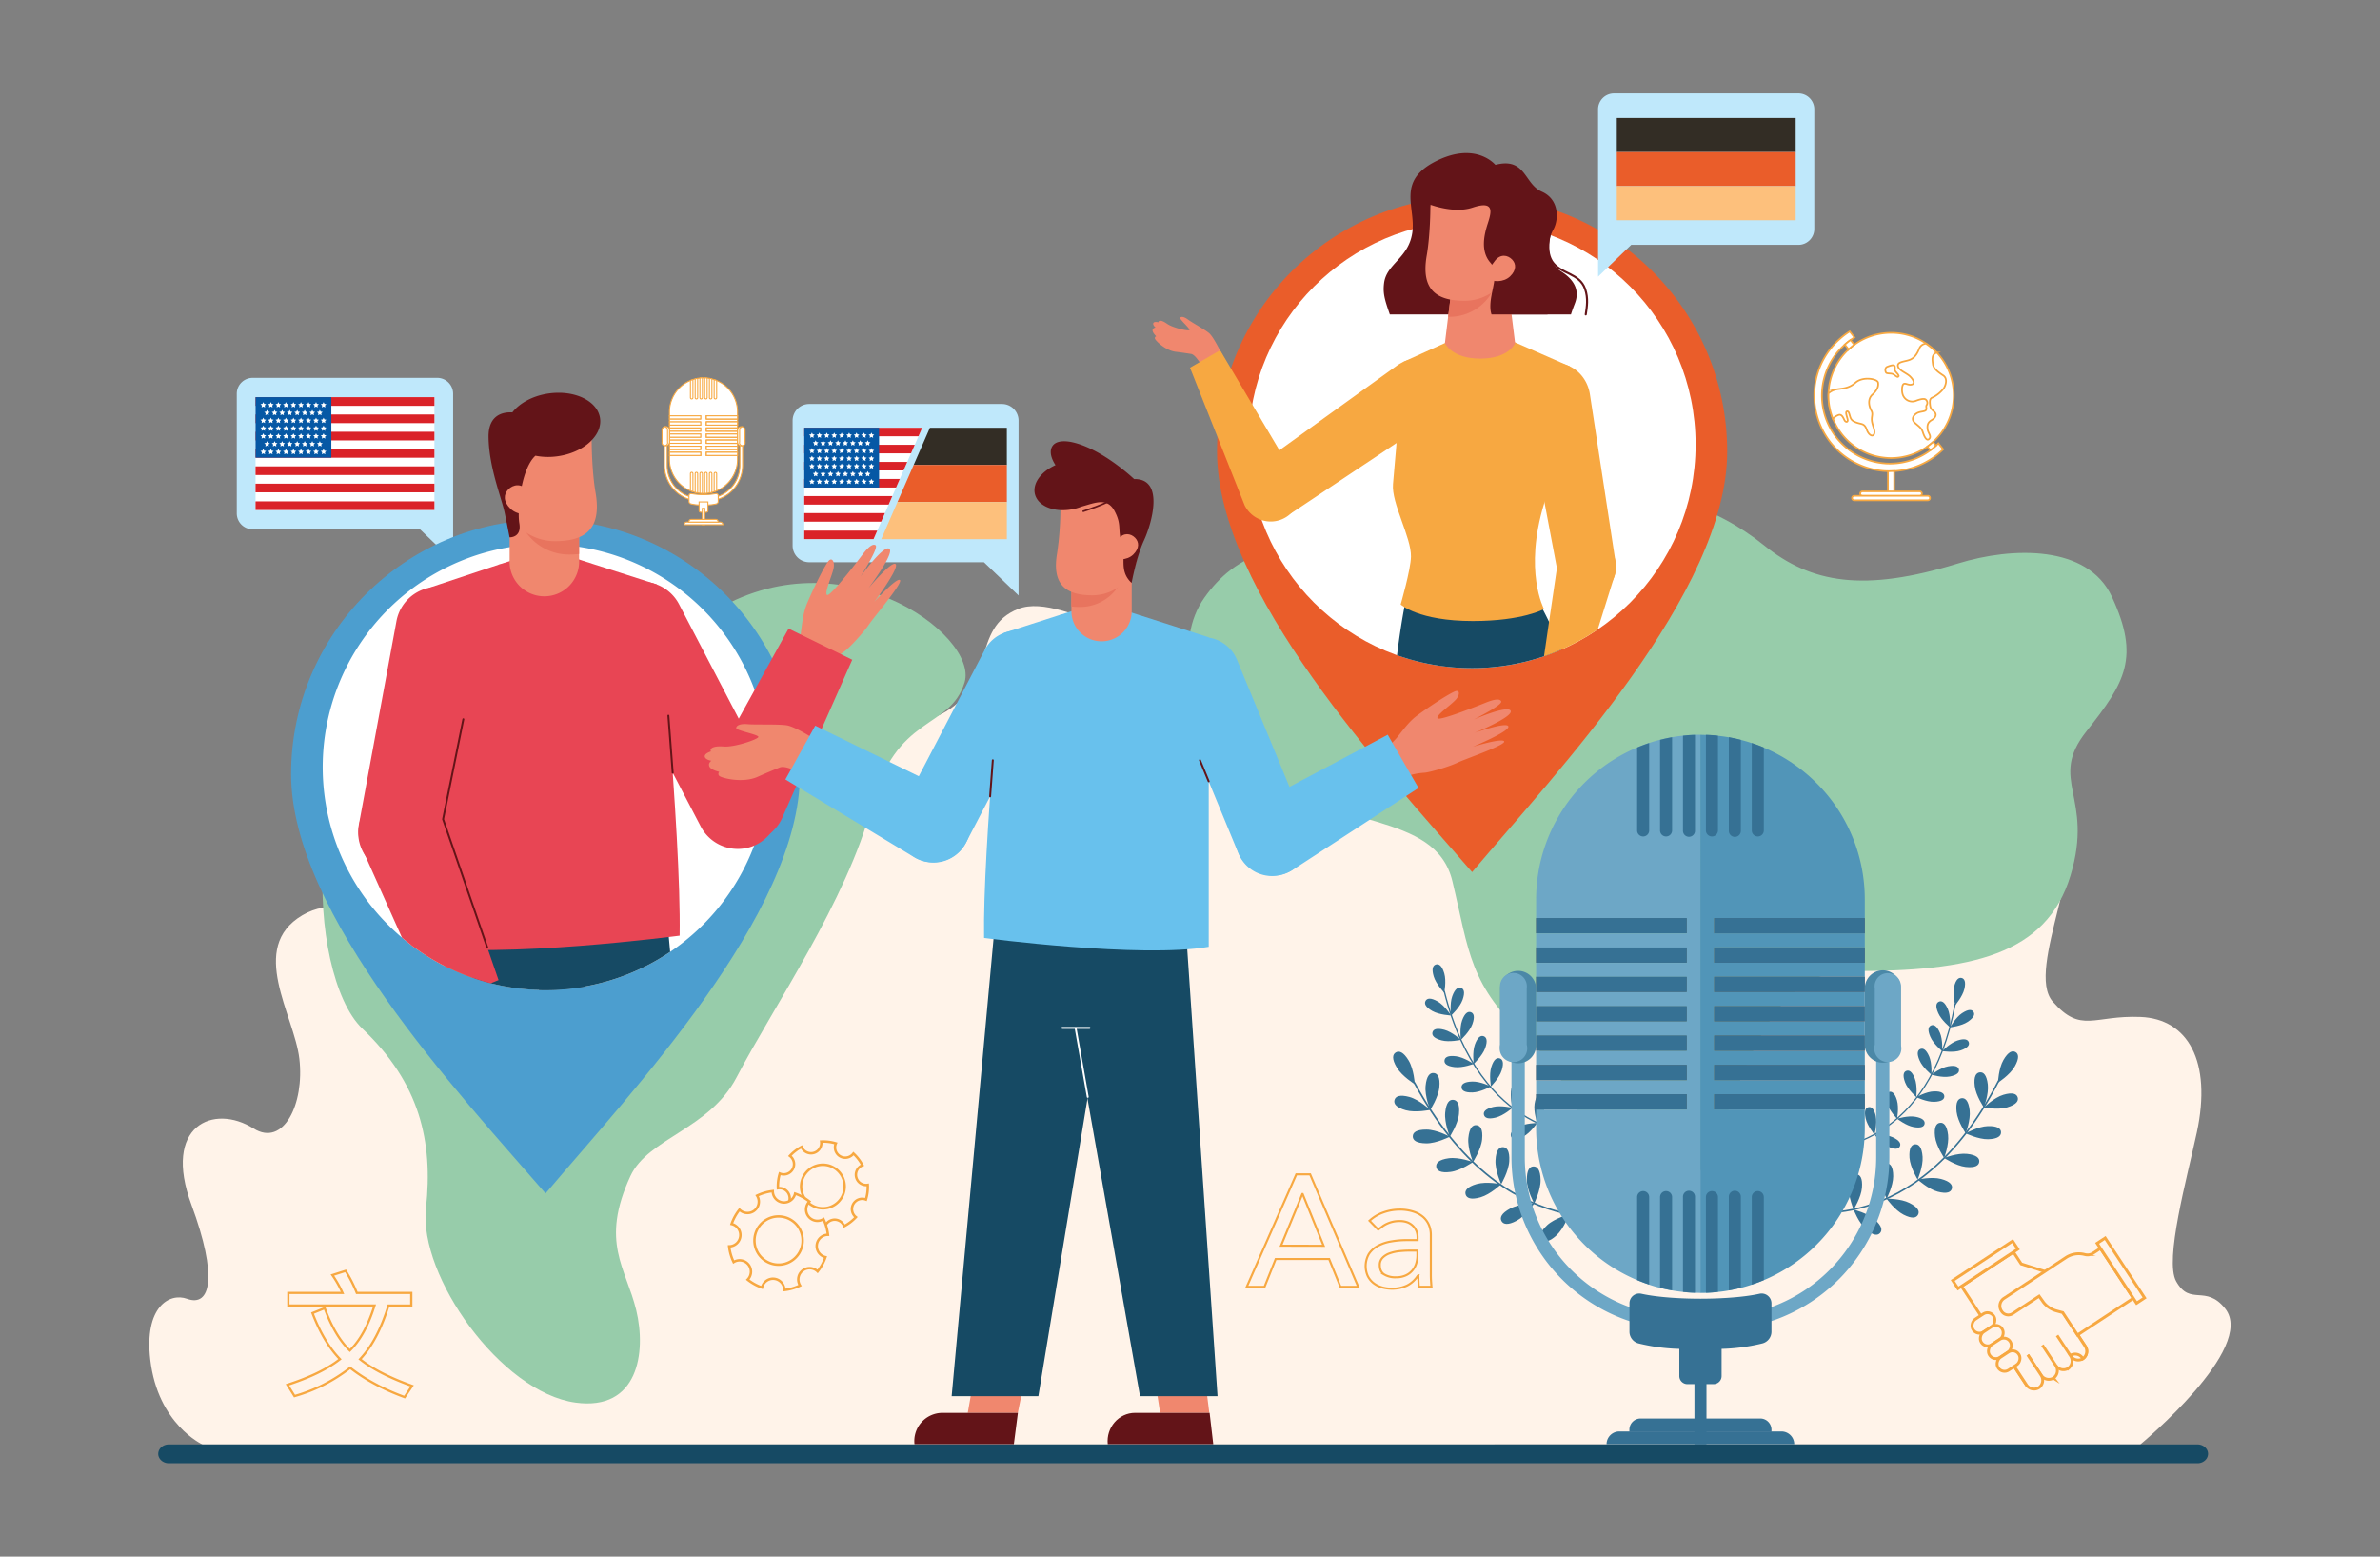
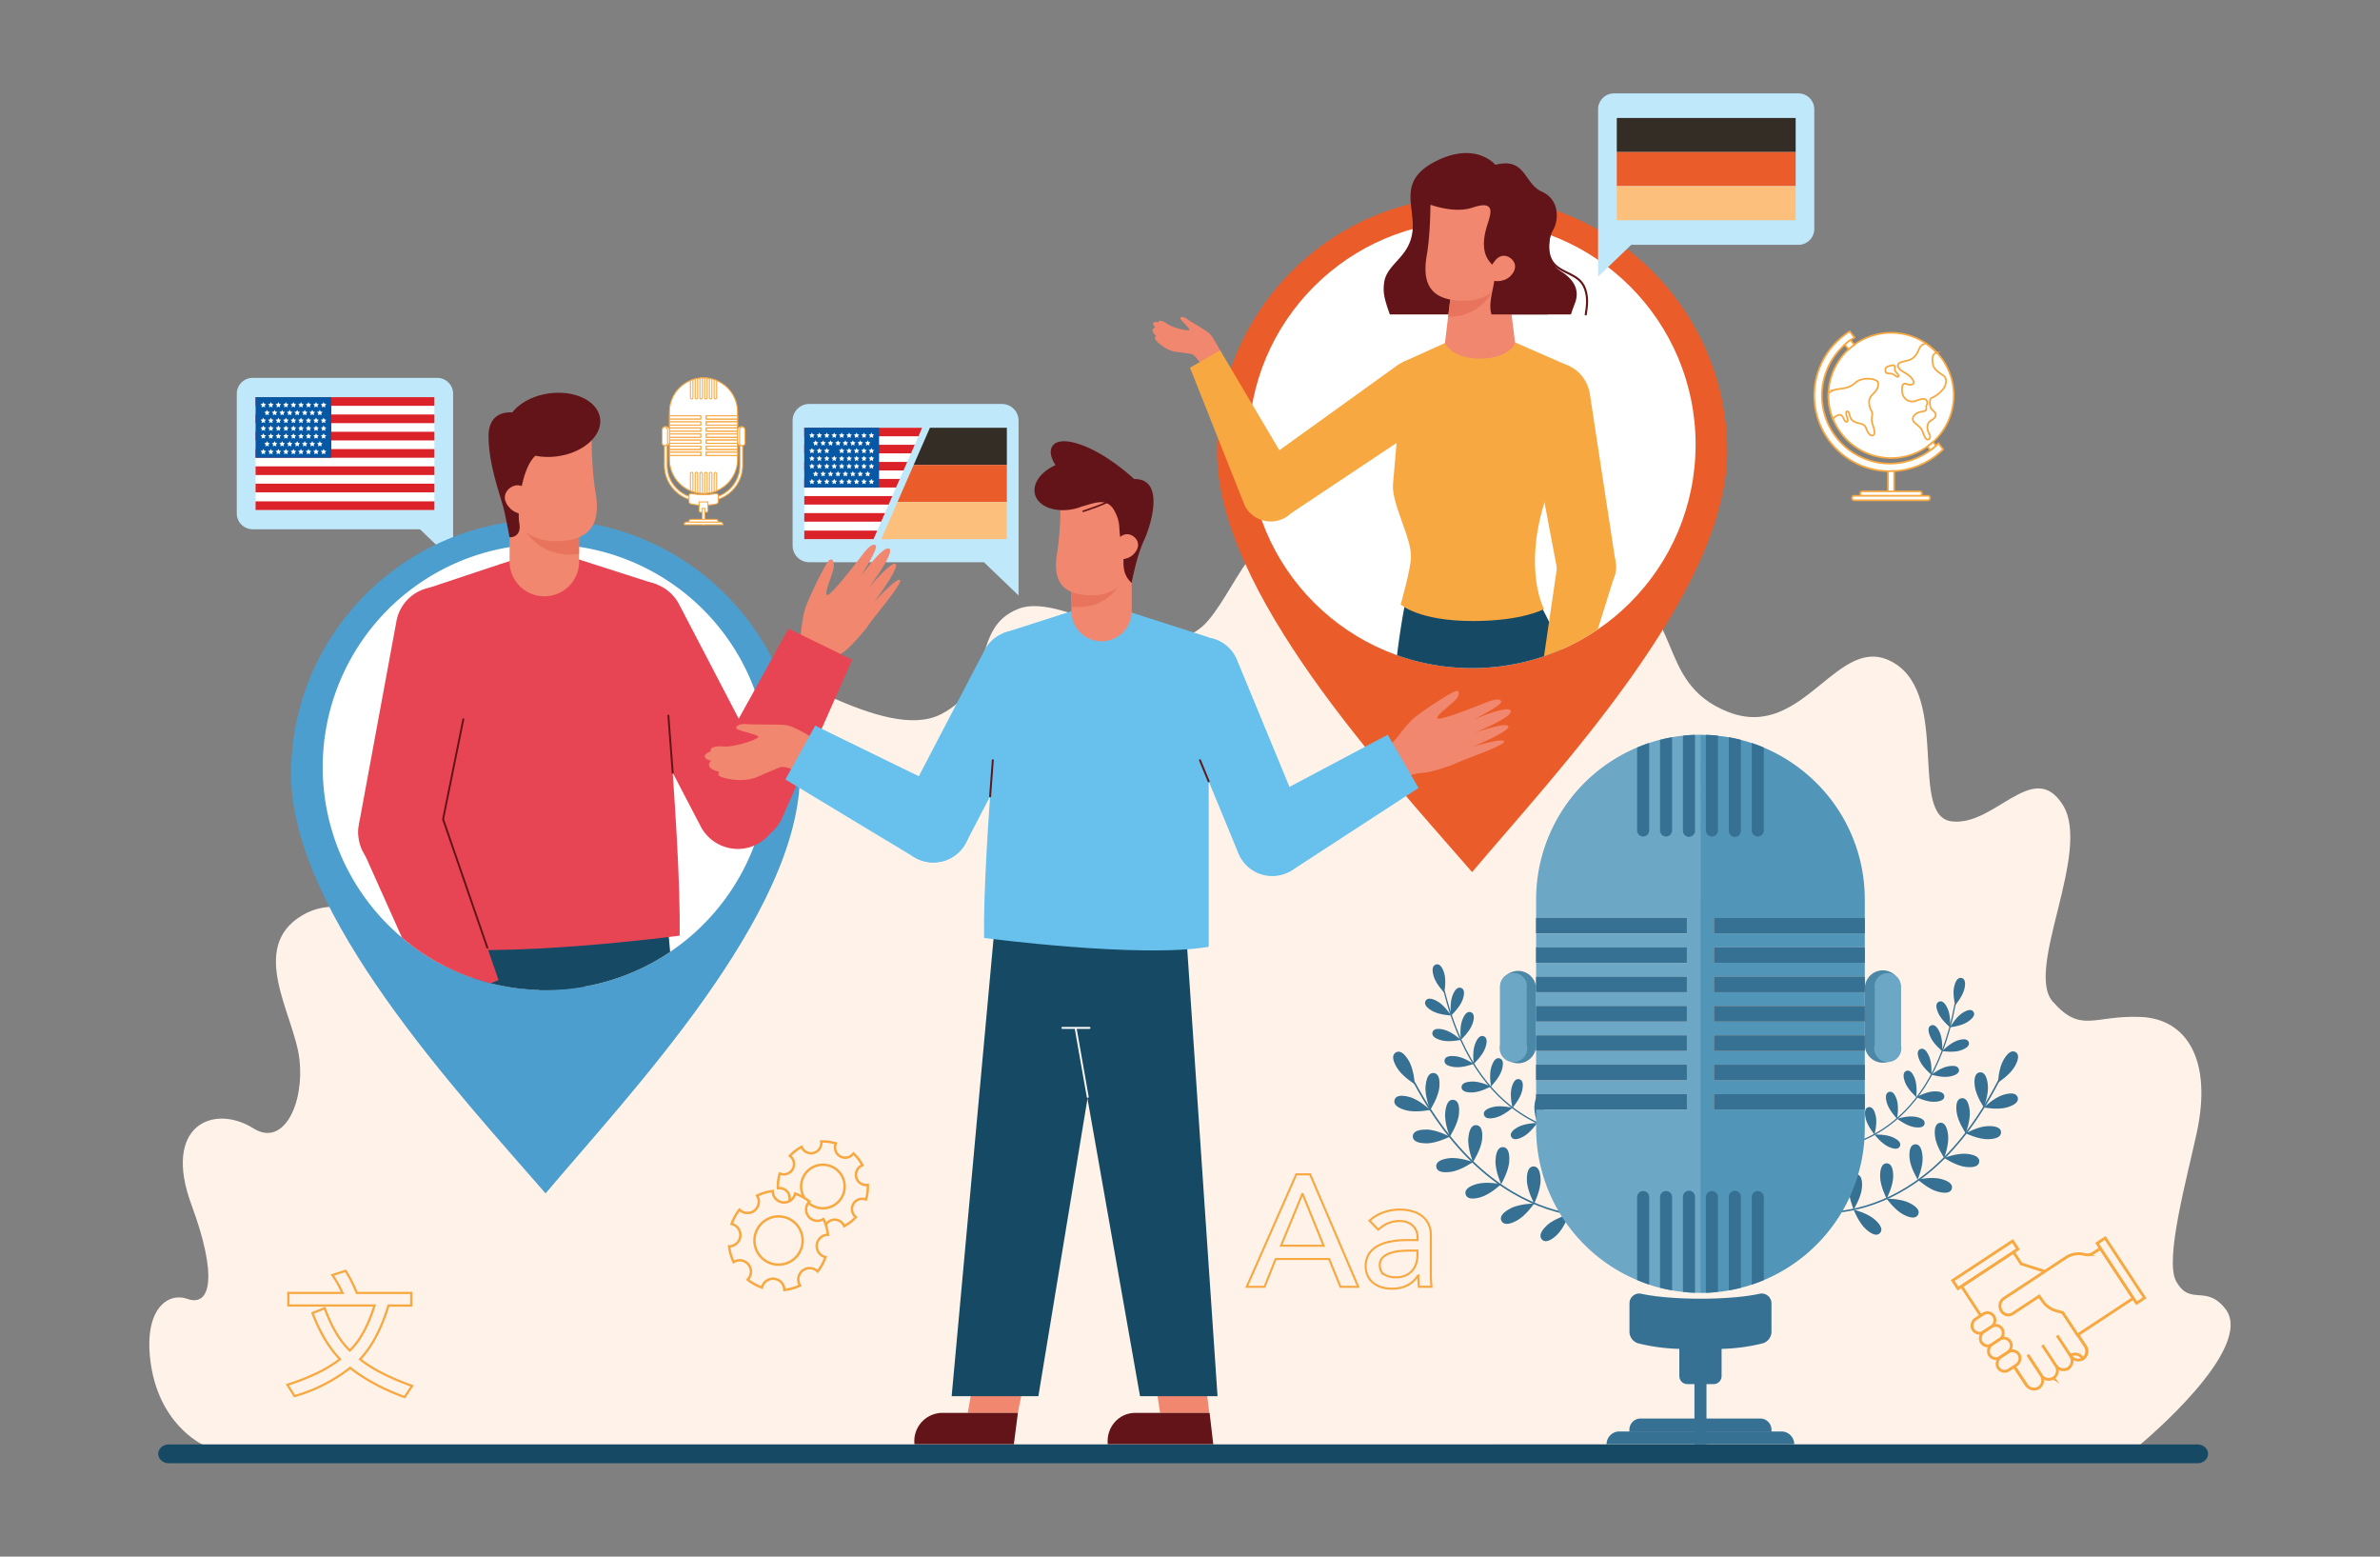
<svg xmlns="http://www.w3.org/2000/svg" data-name="Layer 1" id="Layer_1" viewBox="0 0 1300 850">
  <rect x="0" y="0" width="1300" height="850" fill="#808080" stroke="none" />
  <defs>
    <style>.cls-32,.cls-35,.cls-36{fill:#fff3e9}.cls-2{fill:#97ccaa}.cls-3{fill:#ea5d2a}.cls-28,.cls-34,.cls-4{fill:#fff}.cls-5{fill:#f0876e}.cls-6{fill:#631418}.cls-7{fill:#f7a841}.cls-8{fill:#164a64}.cls-9{fill:#e8745e}.cls-27,.cls-30{fill:none;stroke-linecap:round}.cls-27{stroke:#631418}.cls-30{stroke-linejoin:round}.cls-12{fill:#367194}.cls-16{fill:#676767}.cls-17{fill:#6da7c6}.cls-19{fill:#4b88a7}.cls-20{fill:#bfe8fb}.cls-21{fill:#da2228}.cls-22{fill:#0658a5}.cls-23{fill:#332d25}.cls-24{fill:#fdc07c}.cls-26{fill:#e84554}.cls-27,.cls-28,.cls-32,.cls-34,.cls-35,.cls-36{stroke-miterlimit:10}.cls-27{stroke-width:1.05px}.cls-28,.cls-32,.cls-34,.cls-35,.cls-36{stroke:#f7a841}.cls-28{stroke-width:.93px}.cls-29{fill:#68c1ed}.cls-30{stroke:#fff;stroke-width:1.03px}.cls-32{stroke-width:1.13px}.cls-34{stroke-width:.56px}.cls-35{stroke-width:1.56px}.cls-36{stroke-width:1.34px}</style>
  </defs>
  <path d="M1169.08 788.74s63.55-52.5 46.38-74.16c-10.72-13.5-19.06-1.12-26.8-14.92-6.5-11.6 5.89-56.23 11.28-81.28 8.39-39-5-62-30.67-63.07s-32.47 9.29-48-8.35 21.52-82.06 5.43-107.51-37.07 11.91-60.62 9.07-.87-68.08-31.5-86.49-48.76 43-90.45 26.8-22.46-58.45-66.32-70.55c-20-5.52-49.69 14.62-75.52 10.73-30.77-4.64-42.16-40.88-73.68-46-40.7-6.64-50.91 35-68.68 55.83-25.78 30.25-77.39-16.66-103.68-6.37-26.51 10.37-11.39 41.69-42.25 57.53s-91.73-30.41-117.29-32.76-40 8.88-51.72 37.49c-21.72 53-47.5-2.86-73.48 6.89s-26.25 52.88-34.17 77.79c-13.59 42.76-42.86 3-72.2 20.38-29.92 17.72-4.43 54.39-1.62 78.36 2.88 24.6-8.66 48.31-25 38.06-21.88-13.76-50-1.64-33.91 41.73 14.42 39 10.55 56-2.44 51.27-9.63-3.48-23.46 4.44-20.08 33.29 4.14 35.27 28.55 46.28 28.55 46.28Z" style="fill:#fff3e9" />
-   <path class="cls-2" d="M657.78 326.48c-16.32 23.18-10.47 62.69 29.81 94.77S784 442.46 793.3 481.1s8.92 56.78 41.72 86.67 35.72 86.74 74.36 85.29 36.08-123.19 101.69-122.83 106.74-8.82 119.86-52.08-12.57-52 8.75-78.86 29.24-40.39 13.85-73.49c-13.12-28.21-53.94-27.39-84.2-18.08-51.39 15.82-80.13 10.75-105.83-10s-63.42-35-96.22-23.51c-43.85 15.35-63.42 33.9-98.41 27.34-68.12-12.81-94.79 1.79-111.09 24.93ZM314.38 765.9c34.1 4.67 38.75-27.24 33.15-50.45s-19.91-37-3.2-73.23c9.6-20.81 43.22-25.53 58-53.94 19.7-37.8 60.52-97 73.72-147.83s42.82-41.63 50.82-67.84-70.43-83.74-141.67-35.77S286.79 396 225.16 397.2 166.73 532 197.94 561.68s38.74 61.33 34.73 98.15 40.89 100.49 81.71 106.07Z" />
  <path class="cls-3" d="M804.09 476.21c-47.34-54.64-139.33-152.81-139.33-229.64s62.5-139.34 139.33-139.34 139.34 62.51 139.34 139.34-93.19 175-139.34 229.64Z" />
  <circle class="cls-4" cx="804.09" cy="242.75" r="122.08" />
  <path class="cls-5" d="M668.82 196.43s-5-11.2-8.19-14.33c-1.79-1.73-9.61-6-11.82-7.65s-3.75-1.67-4.19-.91 5.65 6 5.06 6.69-9.13-1.23-12.13-3.39-4.7-2.06-4.8-.85c0 0-2.4-.62-2.8.46s1.26 2.43 1.26 2.43-1.51.07-1.65 1.42 2 3.35 2 3.35a1 1 0 0 0-.74 1.21c.21 1 5.61 6.55 11.42 7.24 3.2.38 6.25.85 8.35 1.18 1.78.29 3.48 2.94 4.59 4.36Z" />
  <path class="cls-6" d="M860.45 165.07c-.63 1.77-1.37 3.45-2.36 6.63h-98.94c-2.89-8.24-3.85-11.65-3.14-17.17 1.35-10.55 13.38-13.51 15.41-27.45S762.51 99 784.34 88s32.46 2 32.46 2c16.68-4.34 15.63 10.39 25.34 14.63s9.38 15.37 6.25 20.86c-2.31 4.06-3.6 11.07-.89 16.8a2.9 2.9 0 0 0 .2.36 14 14 0 0 0 5.15 5.63c8.88 5.72 9.28 11.94 7.6 16.79Z" />
  <path class="cls-7" d="M789.16 202.87c5.62 8.12 2.75 19.64-6.22 25.62l-76.35 50.88a15.87 15.87 0 0 1-18.07-26.1l74.48-53.6c8.75-6.29 20.54-4.91 26.16 3.2Z" />
  <path class="cls-7" d="M666.45 191.25 650 200.78l29.81 75.07a15.9 15.9 0 0 0 29.78-10.55 17.83 17.83 0 0 0-1.13-3.2Z" />
  <path class="cls-8" d="M804.09 364.82a121.58 121.58 0 0 1-41-7.05c1.55-12.65 3.12-21.51 4-26.23.5-2.63.82-4 .82-4l70.16-3s1.74 2.72 4.69 8.34c1 1.84 2.07 4 3.29 6.49 2 4.15 4.42 9.21 7 15.21-3.19 1.41-6.48 2.69-9.81 3.83a122.38 122.38 0 0 1-39.15 6.41Z" />
  <path class="cls-7" d="m825 185.84 32.52 14.25s-6.36 49.58-14.08 74.84c-11.3 36.95-.07 57.63-.07 57.63s-11.52 6.55-38.87 6.55c-29.74 0-39.43-9.05-39.43-9.05s5.47-18.77 5.63-26.1c.24-10.49-10.78-29.22-9.81-39.67 1.88-20.26 5.45-66.6 5.45-66.6l23.09-10.45Z" />
  <path class="cls-7" d="M847.66 198.7c9.82-1.68 19.14 5.86 20.78 16.62l14 91.52a16.23 16.23 0 0 1 .2 3.43 16 16 0 0 1-31.79 2h-.05l-17.2-91c-2.05-10.69 4.24-20.89 14.06-22.57Z" />
  <path class="cls-5" d="M789.24 187.37s3.59 8.42 19.17 8.46c16 0 19.17-8.46 19.17-8.46l-4.92-39.79h-28.5L791 173Z" />
  <path class="cls-9" d="M791 173a8.43 8.43 0 0 0 .88 0 26.69 26.69 0 0 0 26.57-25.49h-24.3Z" />
  <path class="cls-5" d="M800 164.25c-14.89 0-24-5.61-20.71-24.63 1.93-11.13 2-25.47 2-25.47A22.73 22.73 0 0 1 804 91.48a22.73 22.73 0 0 1 22.66 22.67v23.5a26.68 26.68 0 0 1-26.66 26.6Z" />
  <path class="cls-6" d="M845.31 171.7h-30.62a13 13 0 0 1-.59-3.2c-.56-9.08 5.51-18.85 0-25.06s-3.49-15.15-1.46-21.4 3.83-12.74-8.28-8.7-27.9-3.44-27.9-3.44a42.21 42.21 0 0 1-1.61-5.24c0-.81 13.13-14.75 13.13-14.75l19.25-3.84 9.57 4 11 3.31 13.32 24.24s3.21 41.1 4.19 54.08Z" />
  <path class="cls-7" d="m882.27 313.12-9.56 30.6a121.06 121.06 0 0 1-19.54 10.83c-3.19 1.41-6.48 2.69-9.81 3.83l2.78-19 4.26-29 .67-4.6a16.83 16.83 0 0 1 1.15-3.23A16.06 16.06 0 0 1 882.3 306a16.45 16.45 0 0 1-.03 7.12Z" />
  <path class="cls-5" d="M816.59 142.37c-3.36 4.3-5.49 7.67-3.87 9.44 2.29 2.35 8.63 2.5 12.15-.92s3.33-6.89 1-9.25-6.27-3.14-9.28.73Z" />
  <path d="M846.26 128.87c-1.13 6.48-.45 10.59 1.24 13.45.06.12.14.24.2.36 4.47 7 15 6.21 18.09 15.07 1.81 5.19 1 9.79.38 13.95" style="stroke-width:1.13px;stroke-linejoin:round;stroke:#631418;fill:none;stroke-linecap:round" />
  <path d="M981.57 660.86s64.93 17.3 110-70.43" style="stroke-width:.86px;stroke:#367194;stroke-linejoin:round;fill:none;stroke-linecap:round" />
  <path class="cls-12" d="M1094.31 578.82c-2.65 4.63-3 12.39-3 12.39s6.53-4.2 9.17-8.83 2.13-7 .41-7.93-3.89-.25-6.58 4.37ZM1078.64 593c.62 5.3 5 11.72 5 11.72s2.76-7.25 2.14-12.55-2.41-6.85-4.38-6.62-3.4 2.18-2.76 7.45ZM1094.29 597.8c-5.1 1.53-10.67 6.94-10.67 6.94s7.62 1.46 12.73-.07 6.33-3.57 5.76-5.46-2.71-2.93-7.82-1.41ZM1068.72 607.13c.61 5.29 5 11.71 5 11.71s2.77-7.25 2.15-12.55-2.42-6.85-4.38-6.62-3.39 2.16-2.77 7.46Z" />
  <path class="cls-12" d="M1085.8 614.9c-5.33.16-12.11 3.94-12.11 3.94s7 3.39 12.32 3.23 7-1.81 7-3.79-1.88-3.53-7.21-3.38ZM1056.94 620.56c.62 5.29 5 11.71 5 11.71s2.76-7.25 2.14-12.54-2.42-6.86-4.38-6.63-3.38 2.17-2.76 7.46Z" />
  <path class="cls-12" d="M1074.45 630.06c-5.3-.59-12.53 2.21-12.53 2.21s6.44 4.33 11.74 4.92 7.22-.81 7.44-2.78-1.35-3.76-6.65-4.35ZM1043 632.17c.38 5.32 4.46 11.92 4.46 11.92s3.08-7.12 2.69-12.44-2.11-6.95-4.08-6.81-3.41 2.01-3.07 7.33ZM1060.22 643.76c-5.15-1.36-12.72.33-12.72.33s5.73 5.24 10.88 6.6 7.26.27 7.77-1.64-.78-3.92-5.93-5.29ZM1026.94 642.3c0 5.33 3.58 12.22 3.58 12.22s3.59-6.88 3.59-12.21-1.6-7.09-3.58-7.09-3.59 1.78-3.59 7.08Z" />
  <path class="cls-12" d="M1043 656.87c-4.74-2.42-12.51-2.35-12.51-2.35s4.51 6.32 9.26 8.74 7 1.79 7.94 0 .09-3.97-4.69-6.39ZM1009.88 648c-.42 5.32 2.61 12.46 2.61 12.46s4.12-6.58 4.54-11.89-1-7.2-3-7.35-3.73 1.49-4.15 6.78ZM1024 665.89c-4-3.53-11.53-5.41-11.53-5.41s2.78 7.25 6.78 10.78 6.37 3.49 7.68 2 1.07-3.84-2.93-7.37Z" />
  <path d="M1000.48 626.88s53.26-1.68 67.45-78.59" style="stroke-width:.68px;stroke:#367194;stroke-linejoin:round;fill:none;stroke-linecap:round" />
  <path class="cls-12" d="M1067.37 538.84c-.95 4.12.59 10.08.59 10.08s4-4.68 5-8.8 0-5.76-1.5-6.11-3.14.71-4.09 4.83ZM1058.71 553.2c1.68 3.88 6.46 7.76 6.46 7.76s.44-6.14-1.24-10-3.39-4.65-4.84-4-2.09 2.36-.38 6.24ZM1071.69 553.26c-3.53 2.33-6.52 7.7-6.52 7.7s6.12-.63 9.65-3 4-4.16 3.13-5.47-2.73-1.56-6.26.77ZM1054.4 566.18c1.67 3.88 6.45 7.76 6.45 7.76s.44-6.14-1.23-10-3.4-4.65-4.85-4-2.05 2.36-.37 6.24ZM1069.14 568.18c-4 1.34-8.29 5.76-8.29 5.76s6.08 1 10.09-.36 4.93-3 4.44-4.47-2.22-2.26-6.24-.93ZM1048.52 579.07c1.67 3.88 6.45 7.76 6.45 7.76s.44-6.14-1.23-10-3.4-4.65-4.84-4-2.06 2.36-.38 6.24ZM1064 582.29c-4.16.76-9 4.54-9 4.54s5.88 1.81 10 1 5.3-2.27 5-3.81-1.86-2.5-6-1.73ZM1040.61 591.06c1.51 4 6.11 8 6.11 8s.71-6.12-.79-10.07-3.19-4.8-4.66-4.24-2.16 2.36-.66 6.31ZM1056.31 595.94c-4.23.14-9.59 3.16-9.59 3.16s5.55 2.66 9.77 2.53 5.58-1.46 5.53-3-1.49-2.83-5.71-2.69ZM1030.7 602.43c1.22 4.05 5.51 8.46 5.51 8.46s1.15-6-.06-10.1-2.84-5-4.34-4.56-2.33 2.15-1.11 6.2ZM1046.25 609.82c-4.16-.76-10 1.07-10 1.07s4.86 3.77 9 4.52 5.76-.25 6-1.79-.84-3.05-5-3.8ZM1019.05 610.67c.89 4.13 4.83 8.86 4.83 8.86s1.62-5.94.72-10.07-2.43-5.22-4-4.89-2.45 1.97-1.55 6.1Z" />
  <path class="cls-12" d="M1033.86 621c-3.83-1.77-10-1.48-10-1.48s3.76 4.87 7.6 6.64 5.64 1.2 6.3-.23-.06-3.15-3.9-4.93Z" />
  <path d="M889.5 662.77s-67.75 19.55-116.9-71.52" style="stroke-width:.9px;stroke:#367194;stroke-linejoin:round;fill:none;stroke-linecap:round" />
  <path class="cls-12" d="M769.46 579.13c2.87 4.79 3.36 12.92 3.36 12.92s-6.94-4.26-9.82-9.06-2.38-7.24-.59-8.31 4.17-.35 7.05 4.45ZM786.2 593.69c-.54 5.57-5 12.4-5 12.4s-3.06-7.55-2.52-13.12 2.38-7.24 4.45-7.05 3.6 2.2 3.07 7.77Z" />
  <path class="cls-12" d="M769.88 599c5.39 1.49 11.35 7.05 11.35 7.05s-8 1.69-13.36.2-6.72-3.61-6.16-5.61 2.78-3.09 8.17-1.64ZM796.91 608.27c-.53 5.57-5 12.4-5 12.4s-3.05-7.55-2.52-13.12 2.39-7.24 4.46-7 3.6 2.15 3.06 7.72Z" />
  <path class="cls-12" d="M779.16 616.8c5.59 0 12.78 3.87 12.78 3.87s-7.25 3.7-12.84 3.65-7.43-1.75-7.41-3.82 1.88-3.75 7.47-3.7ZM809.56 622.11c-.53 5.57-5 12.4-5 12.4s-3.05-7.55-2.52-13.12 2.39-7.24 4.46-7 3.6 2.15 3.06 7.72Z" />
  <path class="cls-12" d="M791.39 632.45c5.55-.73 13.2 2.06 13.2 2.06s-6.67 4.67-12.21 5.4-7.6-.69-7.87-2.75 1.34-3.97 6.88-4.71ZM824.39 634c-.29 5.59-4.42 12.61-4.42 12.61s-3.38-7.41-3.1-13 2.07-7.34 4.15-7.23 3.66 2.03 3.37 7.62Z" />
  <path class="cls-12" d="M806.62 646.52c5.38-1.52 13.38.08 13.38.08s-5.9 5.61-11.27 7.16-7.62.43-8.19-1.56.7-4.13 6.08-5.68ZM841.5 644.28c.12 5.59-3.5 12.89-3.5 12.89s-3.91-7.15-4-12.74 1.53-7.47 3.61-7.51 3.78 1.76 3.89 7.36ZM824.93 659.9c4.93-2.64 13.07-2.73 13.07-2.73s-4.59 6.73-9.52 9.37-7.35 2-8.33.19-.15-4.18 4.78-6.83ZM859.52 649.91c.56 5.56-2.47 13.12-2.47 13.12s-4.46-6.81-5-12.38.94-7.57 3-7.77 3.95 1.46 4.47 7.03ZM845.07 669c4.12-3.79 12-5.92 12-5.92s-2.76 7.67-6.87 11.46-6.61 3.8-8 2.27-1.2-4.06 2.87-7.81Z" />
  <path d="M864.62 619.38s-55.9 1.67-75.71-78" style="stroke-width:.72px;stroke:#367194;stroke-linejoin:round;fill:none;stroke-linecap:round" />
  <path class="cls-12" d="M788.88 531.47c1.27 4.26 0 10.6 0 10.6s-4.49-4.64-5.76-8.9-.4-6 1.18-6.5 3.32.55 4.58 4.8ZM798.87 546c-1.5 4.17-6.26 8.54-6.26 8.54s-.86-6.4.65-10.57 3.26-5.09 4.81-4.53 2.31 2.35.8 6.56Z" />
  <path class="cls-12" d="M785.29 546.85c3.84 2.21 7.32 7.65 7.32 7.65s-6.45-.26-10.3-2.47-4.45-4.1-3.62-5.53 2.75-1.85 6.6.35ZM804.23 559.27c-1.5 4.17-6.26 8.54-6.26 8.54s-.86-6.4.65-10.57 3.26-5.09 4.81-4.53 2.31 2.39.8 6.56ZM788.92 562.32c4.28 1.14 9.05 5.49 9.05 5.49s-6.3 1.42-10.58.28-5.36-2.8-4.94-4.4 2.18-2.51 6.47-1.37ZM811.22 572.39c-1.51 4.17-6.26 8.55-6.26 8.55s-.86-6.4.65-10.58 3.26-5.09 4.81-4.53 2.31 2.39.8 6.56ZM795.23 576.76c4.4.53 9.73 4.18 9.73 4.18s-6 2.28-10.45 1.74-5.69-2-5.49-3.66 1.8-2.79 6.21-2.26ZM820.27 584.44c-1.32 4.24-5.87 8.81-5.87 8.81s-1.15-6.35.18-10.59 3-5.23 4.6-4.74 2.41 2.29 1.09 6.52ZM804.15 590.57c4.43-.13 10.25 2.68 10.25 2.68s-5.64 3.15-10.08 3.28-5.93-1.16-6-2.81 1.4-3.02 5.83-3.15ZM831.39 595.71c-1 4.32-5.23 9.22-5.23 9.22s-1.59-6.26-.58-10.58 2.65-5.44 4.25-5.06 2.57 2.11 1.56 6.42Z" />
  <path class="cls-12" d="M815.58 604.45c4.31-1.05 10.58.48 10.58.48s-4.85 4.26-9.15 5.32-6 .11-6.44-1.49.7-3.25 5.01-4.31ZM844.12 603.59c-.67 4.38-4.48 9.6-4.48 9.6s-2.09-6.12-1.41-10.5 2.21-5.63 3.84-5.38 2.73 1.9 2.05 6.28ZM829.27 615.37c3.91-2.1 10.37-2.18 10.37-2.18s-3.63 5.34-7.54 7.44-5.83 1.62-6.61.17-.12-3.32 3.78-5.43Z" />
  <path class="cls-16" d="M839.06 501.32h82.29v8.32h-82.29zM839.06 517.35h82.29v8.34h-82.29zM839.06 533.37h82.29v8.34h-82.29zM839.06 549.41h82.29v8.32h-82.29zM839.06 565.43h82.29v8.34h-82.29z" />
  <path class="cls-17" d="M928.82 401.19c-1 0-2 0-3 .06-2.21.07-4.41.21-6.57.47-2 .2-4 .47-5.94.83-2.22.39-4.42.86-6.58 1.4s-4 1.09-5.94 1.75c-2.23.72-4.41 1.56-6.58 2.47A90 90 0 0 0 839.06 491v10.37h82.3v8.32h-82.3v7.71h82.3v8.34h-82.3v7.68h82.3v8.34h-82.3v7.7h82.3v8.32h-82.3v7.7h82.3v8.34h-82.3v7.69h82.3v8.34h-82.3v7.7h82.3v8.32h-82.3v10.37A90 90 0 0 0 894.23 699c2.17.91 4.35 1.75 6.58 2.48q2.91 1 5.94 1.74c2.16.54 4.36 1 6.58 1.4 2 .36 3.94.63 5.94.83 2.16.26 4.36.4 6.57.48 1 0 2 .05 3 .05V401.19Z" />
  <path d="M1018.58 501.32V491a89.54 89.54 0 0 0-26.36-63.4 90.57 90.57 0 0 0-28.79-19.38 79.82 79.82 0 0 0-6.58-2.45c-2-.68-3.94-1.26-6-1.77s-4.36-1-6.57-1.4c-2-.36-3.94-.63-5.94-.83-2.16-.26-4.36-.4-6.58-.47-1 0-2-.06-3-.06V706c1 0 2 0 3-.05 2.22-.08 4.42-.22 6.58-.48 2-.2 4-.47 5.94-.83 2.21-.38 4.41-.86 6.57-1.4s4-1.09 6-1.76c2.24-.73 4.42-1.55 6.58-2.46a90 90 0 0 0 55.15-82.78v-10.42h-82.29v-8.32h82.29v-7.7h-82.29v-8.34h82.29v-7.69h-82.29v-8.34h82.29v-7.7h-82.29v-8.32h82.29v-7.7h-82.29v-8.34h82.29v-7.68h-82.29v-8.34h82.29v-7.71h-82.29v-8.32Z" style="fill:#5195b8" />
  <path class="cls-16" d="M839.06 581.46h82.29v8.34h-82.29zM839.06 597.5h82.29v8.32h-82.29zM936.29 501.32h82.29v8.32h-82.29zM936.29 517.35h82.29v8.34h-82.29zM936.29 533.37h82.29v8.34h-82.29zM936.29 549.41h82.29v8.32h-82.29zM936.29 565.43h82.29v8.34h-82.29zM936.29 581.46h82.29v8.34h-82.29zM936.29 597.5h82.29v8.32h-82.29z" />
  <path class="cls-12" d="M900.81 405.7v47.77a3.29 3.29 0 0 1-6.58 0v-45.3c2.17-.91 4.35-1.75 6.58-2.47ZM913.33 402.55v50.92a3.29 3.29 0 1 1-6.58 0V404c2.16-.59 4.36-1.06 6.58-1.45ZM925.84 401.25v52.22a3.29 3.29 0 1 1-6.57 0v-51.75c2.16-.26 4.36-.4 6.57-.47ZM938.38 401.72v51.75a3.29 3.29 0 1 1-6.58 0v-52.22c2.2.07 4.42.21 6.58.47ZM950.89 404v49.52a3.29 3.29 0 1 1-6.57 0v-50.97c2.21.39 4.41.86 6.57 1.45ZM963.43 408.17v45.3a3.29 3.29 0 1 1-6.58 0v-47.75c2.24.72 4.42 1.54 6.58 2.45ZM900.81 653.67v47.78a86.97 86.97 0 0 1-6.58-2.48v-45.3a3.29 3.29 0 0 1 6.58 0ZM913.33 653.67v50.92c-2.22-.38-4.42-.86-6.58-1.4v-49.52a3.29 3.29 0 0 1 6.58 0ZM925.84 653.67v52.23c-2.21-.08-4.41-.22-6.57-.48v-51.75a3.29 3.29 0 1 1 6.57 0ZM938.38 653.67v51.75c-2.16.26-4.36.4-6.58.48v-52.23a3.29 3.29 0 0 1 6.58 0ZM950.89 653.67v49.52c-2.16.54-4.36 1-6.57 1.4v-50.92a3.29 3.29 0 1 1 6.57 0ZM963.43 653.67V699c-2.16.91-4.34 1.73-6.58 2.46v-47.79a3.29 3.29 0 0 1 6.58 0ZM839.06 501.32h82.29v8.32h-82.29zM936.29 501.32h82.29v8.32h-82.29zM839.06 517.35h82.29v8.34h-82.29zM936.29 517.35h82.29v8.34h-82.29zM839.06 533.37h82.29v8.34h-82.29zM936.29 533.37h82.29v8.34h-82.29zM839.06 549.41h82.29v8.32h-82.29zM936.29 549.41h82.29v8.32h-82.29zM839.06 565.43h82.29v8.34h-82.29zM936.29 565.43h82.29v8.34h-82.29zM839.06 581.46h82.29v8.34h-82.29zM936.29 581.46h82.29v8.34h-82.29zM839.06 597.5h82.29v8.32h-82.29zM936.29 597.5h82.29v8.32h-82.29z" />
-   <path class="cls-17" d="M937.79 726.26h-17.94A94.36 94.36 0 0 1 825.6 632v-77h7.27v77a87.08 87.08 0 0 0 87 87h17.94a87.08 87.08 0 0 0 87-87v-77h7.19v77a94.36 94.36 0 0 1-94.21 94.26Z" />
  <path class="cls-12" d="M967.61 711.67v15.49a6.62 6.62 0 0 1-5 6.43 103.93 103.93 0 0 1-24.79 3h-17.97a104 104 0 0 1-24.8-3 6.61 6.61 0 0 1-5-6.43v-15.49a5.35 5.35 0 0 1 6.54-5.21c9.91 2.19 23.79 2.7 32.24 2.7 8.46 0 22.33-.51 32.24-2.7a5.36 5.36 0 0 1 6.54 5.21Z" />
  <path class="cls-12" d="M917.28 728.4h23.09v23a4.41 4.41 0 0 1-4.41 4.41h-14.27a4.41 4.41 0 0 1-4.41-4.41v-23Z" />
  <path class="cls-19" d="M839.07 539.67v30.78a9.84 9.84 0 1 1-19.67 0v-30.78a9.84 9.84 0 0 1 19.67 0Z" />
  <path class="cls-17" d="M833.93 539.67v30.78a7.53 7.53 0 1 1-14.53 0v-30.78a7.34 7.34 0 1 1 14.53 0Z" />
  <path class="cls-19" d="M1038.25 539.67v30.78a9.9 9.9 0 0 1-7.11 9.46 9.46 9.46 0 0 1-2.72.38 9.86 9.86 0 0 1-9.83-9.84v-30.78a9.85 9.85 0 0 1 9.83-9.82 9.46 9.46 0 0 1 2.72.38 9.88 9.88 0 0 1 7.11 9.44Z" />
  <path class="cls-17" d="M1038.25 539.67v30.78a7.4 7.4 0 1 1-14.21 0v-30.78a7.19 7.19 0 1 1 14.21 0Z" />
  <path class="cls-12" d="M925.53 745.41h6.58v43.24h-6.58z" />
  <path class="cls-12" d="M980.12 788.65H877.53a7 7 0 0 1 7-7h88.52a7 7 0 0 1 7 7ZM896.15 774.58h65.34a6.12 6.12 0 0 1 6.12 6.12v.92H890v-.92a6.12 6.12 0 0 1 6.15-6.12Z" />
  <path class="cls-20" d="M138 206.34h100.82a8.67 8.67 0 0 1 8.68 8.66v91.42L229.39 289H138a8.67 8.67 0 0 1-8.67-8.67V215a8.67 8.67 0 0 1 8.67-8.66Z" />
  <path class="cls-4" d="M139.58 216.88h97.71v61.61h-97.71z" />
  <path class="cls-21" d="M139.58 216.88h97.71v4.72h-97.71zM139.58 226.33h97.71v4.72h-97.71zM139.58 235.77h97.71v4.72h-97.71zM139.58 245.22h97.71v4.72h-97.71zM139.58 254.66h97.71v4.72h-97.71zM139.58 264.11h97.71v4.72h-97.71zM139.58 273.77h97.71v4.72h-97.71z" />
  <path class="cls-22" d="M139.58 216.88h41.4v33.06h-41.4z" />
  <path class="cls-4" d="m143.82 219.55.48.97 1.07.16-.78.75.19 1.06-.96-.5-.95.5.18-1.06-.77-.75 1.06-.16.48-.97zM152.05 219.55l.48.97 1.06.16-.77.75.18 1.06-.95-.5-.95.5.18-1.06-.77-.75 1.06-.16.48-.97zM147.94 219.55l.47.97 1.07.16-.77.75.18 1.06-.95-.5-.96.5.18-1.06-.77-.75 1.07-.16.48-.97zM156.17 219.55l.47.97 1.07.16-.77.75.18 1.06-.95-.5-.96.5.18-1.06-.77-.75 1.07-.16.48-.97zM160.28 219.55l.48.97 1.06.16-.77.75.19 1.06-.96-.5-.95.5.18-1.06-.77-.75 1.06-.16.48-.97zM164.4 219.55l.47.97 1.07.16-.77.75.18 1.06-.95-.5-.96.5.18-1.06-.77-.75 1.07-.16.48-.97zM168.51 219.55l.48.97 1.06.16-.77.75.18 1.06-.95-.5-.95.5.18-1.06-.77-.75 1.06-.16.48-.97zM172.63 219.55l.47.97 1.07.16-.77.75.18 1.06-.95-.5-.96.5.18-1.06-.77-.75 1.07-.16.48-.97zM176.74 219.55l.48.97 1.06.16-.77.75.18 1.06-.95-.5-.96.5.19-1.06-.78-.75 1.07-.16.48-.97zM143.82 228.08l.48.96 1.07.16-.78.75.19 1.06-.96-.5-.95.5.18-1.06-.77-.75 1.06-.16.48-.96zM152.05 228.08l.48.96 1.06.16-.77.75.18 1.06-.95-.5-.95.5.18-1.06-.77-.75 1.06-.16.48-.96zM147.94 228.08l.47.96 1.07.16-.77.75.18 1.06-.95-.5-.96.5.18-1.06-.77-.75 1.07-.16.48-.96zM156.17 228.08l.47.96 1.07.16-.77.75.18 1.06-.95-.5-.96.5.18-1.06-.77-.75 1.07-.16.48-.96zM160.28 228.08l.48.96 1.06.16-.77.75.19 1.06-.96-.5-.95.5.18-1.06-.77-.75 1.06-.16.48-.96zM164.4 228.08l.47.96 1.07.16-.77.75.18 1.06-.95-.5-.96.5.18-1.06-.77-.75 1.07-.16.48-.96zM168.51 228.08l.48.96 1.06.16-.77.75.18 1.06-.95-.5-.95.5.18-1.06-.77-.75 1.06-.16.48-.96zM172.63 228.08l.47.96 1.07.16-.77.75.18 1.06-.95-.5-.96.5.18-1.06-.77-.75 1.07-.16.48-.96zM176.74 228.08l.48.96 1.06.16-.77.75.18 1.06-.95-.5-.96.5.19-1.06-.78-.75 1.07-.16.48-.96zM143.82 232.34l.48.96 1.07.16-.78.75.19 1.07-.96-.51-.95.51.18-1.07-.77-.75 1.06-.16.48-.96zM152.05 232.34l.48.96 1.06.16-.77.75.18 1.07-.95-.51-.95.51.18-1.07-.77-.75 1.06-.16.48-.96zM147.94 232.34l.47.96 1.07.16-.77.75.18 1.07-.95-.51-.96.51.18-1.07-.77-.75 1.07-.16.48-.96zM156.17 232.34l.47.96 1.07.16-.77.75.18 1.07-.95-.51-.96.51.18-1.07-.77-.75 1.07-.16.48-.96zM160.28 232.34l.48.96 1.06.16-.77.75.19 1.07-.96-.51-.95.51.18-1.07-.77-.75 1.06-.16.48-.96zM164.4 232.34l.47.96 1.07.16-.77.75.18 1.07-.95-.51-.96.51.18-1.07-.77-.75 1.07-.16.48-.96zM168.51 232.34l.48.96 1.06.16-.77.75.18 1.07-.95-.51-.95.51.18-1.07-.77-.75 1.06-.16.48-.96zM172.63 232.34l.47.96 1.07.16-.77.75.18 1.07-.95-.51-.96.51.18-1.07-.77-.75 1.07-.16.48-.96zM176.74 232.34l.48.96 1.06.16-.77.75.18 1.07-.95-.51-.96.51.19-1.07-.78-.75 1.07-.16.48-.96zM143.82 236.6l.48.97 1.07.15-.78.75.19 1.07-.96-.51-.95.51.18-1.07-.77-.75 1.06-.15.48-.97zM152.05 236.6l.48.97 1.06.15-.77.75.18 1.07-.95-.51-.95.51.18-1.07-.77-.75 1.06-.15.48-.97zM147.94 236.6l.47.97 1.07.15-.77.75.18 1.07-.95-.51-.96.51.18-1.07-.77-.75 1.07-.15.48-.97zM156.17 236.6l.47.97 1.07.15-.77.75.18 1.07-.95-.51-.96.51.18-1.07-.77-.75 1.07-.15.48-.97zM160.28 236.6l.48.97 1.06.15-.77.75.19 1.07-.96-.51-.95.51.18-1.07-.77-.75 1.06-.15.48-.97zM164.4 236.6l.47.97 1.07.15-.77.75.18 1.07-.95-.51-.96.51.18-1.07-.77-.75 1.07-.15.48-.97zM168.51 236.6l.48.97 1.06.15-.77.75.18 1.07-.95-.51-.95.51.18-1.07-.77-.75 1.06-.15.48-.97zM172.63 236.6l.47.97 1.07.15-.77.75.18 1.07-.95-.51-.96.51.18-1.07-.77-.75 1.07-.15.48-.97zM176.74 236.6l.48.97 1.06.15-.77.75.18 1.07-.95-.51-.96.51.19-1.07-.78-.75 1.07-.15.48-.97zM143.82 245.12l.48.97 1.07.15-.78.76.19 1.06-.96-.5-.95.5.18-1.06-.77-.76 1.06-.15.48-.97zM152.05 245.12l.48.97 1.06.15-.77.76.18 1.06-.95-.5-.95.5.18-1.06-.77-.76 1.06-.15.48-.97zM147.94 245.12l.47.97 1.07.15-.77.76.18 1.06-.95-.5-.96.5.18-1.06-.77-.76 1.07-.15.48-.97zM156.17 245.12l.47.97 1.07.15-.77.76.18 1.06-.95-.5-.96.5.18-1.06-.77-.76 1.07-.15.48-.97zM160.28 245.12l.48.97 1.06.15-.77.76.19 1.06-.96-.5-.95.5.18-1.06-.77-.76 1.06-.15.48-.97zM164.4 245.12l.47.97 1.07.15-.77.76.18 1.06-.95-.5-.96.5.18-1.06-.77-.76 1.07-.15.48-.97zM168.51 245.12l.48.97 1.06.15-.77.76.18 1.06-.95-.5-.95.5.18-1.06-.77-.76 1.06-.15.48-.97zM172.63 245.12l.47.97 1.07.15-.77.76.18 1.06-.95-.5-.96.5.18-1.06-.77-.76 1.07-.15.48-.97zM176.74 245.12l.48.97 1.06.15-.77.76.18 1.06-.95-.5-.96.5.19-1.06-.78-.76 1.07-.15.48-.97zM145.88 223.82l.48.96 1.06.16-.77.75.18 1.06-.95-.5-.95.5.18-1.06-.77-.75 1.06-.16.48-.96zM154.11 223.82l.48.96 1.06.16-.77.75.18 1.06-.95-.5-.96.5.19-1.06-.78-.75 1.07-.16.48-.96zM149.99 223.82l.48.96 1.07.16-.77.75.18 1.06-.96-.5-.95.5.18-1.06-.77-.75 1.07-.16.47-.96zM158.22 223.82l.48.96 1.07.16-.77.75.18 1.06-.96-.5-.95.5.18-1.06-.77-.75 1.07-.16.47-.96zM162.34 223.82l.47.96 1.07.16-.77.75.18 1.06-.95-.5-.96.5.19-1.06-.78-.75 1.07-.16.48-.96zM166.45 223.82l.48.96 1.07.16-.78.75.19 1.06-.96-.5-.95.5.18-1.06-.77-.75 1.07-.16.47-.96zM170.57 223.82l.47.96 1.07.16-.77.75.18 1.06-.95-.5-.96.5.18-1.06-.77-.75 1.07-.16.48-.96zM174.68 223.82l.48.96 1.07.16-.78.75.19 1.06-.96-.5-.95.5.18-1.06-.77-.75 1.07-.16.47-.96zM145.88 240.86l.48.97 1.06.15-.77.75.18 1.07-.95-.51-.95.51.18-1.07-.77-.75 1.06-.15.48-.97zM154.11 240.86l.48.97 1.06.15-.77.75.18 1.07-.95-.51-.96.51.19-1.07-.78-.75 1.07-.15.48-.97zM149.99 240.86l.48.97 1.07.15-.77.75.18 1.07-.96-.51-.95.51.18-1.07-.77-.75 1.07-.15.47-.97zM158.22 240.86l.48.97 1.07.15-.77.75.18 1.07-.96-.51-.95.51.18-1.07-.77-.75 1.07-.15.47-.97zM162.34 240.86l.47.97 1.07.15-.77.75.18 1.07-.95-.51-.96.51.19-1.07-.78-.75 1.07-.15.48-.97zM166.45 240.86l.48.97 1.07.15-.78.75.19 1.07-.96-.51-.95.51.18-1.07-.77-.75 1.07-.15.47-.97zM170.57 240.86l.47.97 1.07.15-.77.75.18 1.07-.95-.51-.96.51.18-1.07-.77-.75 1.07-.15.48-.97zM174.68 240.86l.48.97 1.07.15-.78.75.19 1.07-.96-.51-.95.51.18-1.07-.77-.75 1.07-.15.47-.97z" />
  <path class="cls-20" d="M982.36 51H881.58a8.68 8.68 0 0 0-8.68 8.67v91.42l18.1-17.4h91.35A8.68 8.68 0 0 0 991 125V59.66a8.68 8.68 0 0 0-8.64-8.66Z" />
  <path class="cls-23" d="M883.12 64.42h97.71v18.61h-97.71z" />
  <path class="cls-3" d="M883.12 83.03h97.71v18.61h-97.71z" />
  <path class="cls-24" d="M883.12 101.65h97.71v18.61h-97.71z" />
  <path class="cls-20" d="M442 220.6h105.3a9.07 9.07 0 0 1 9.06 9.07v95.49L537.44 307H442a9.06 9.06 0 0 1-9.06-9.06v-68.27a9.06 9.06 0 0 1 9.06-9.07Z" />
  <path class="cls-23" d="M549.96 233.57v20.29h-50.89l8.87-20.29h42.02z" />
  <path class="cls-3" d="M549.96 253.86v20.3H490.2l8.87-20.3h50.89z" />
  <path class="cls-24" d="M549.96 274.16v20.27h-68.61l8.85-20.27h59.76z" />
  <path class="cls-4" d="m503.73 233.57-2.04 4.67-2.04 4.65-2.04 4.67-2.04 4.66-2.04 4.67-2.04 4.65-2.04 4.68-2.02 4.65-2.04 4.67-2.04 4.65-2.04 4.68-2.13 4.87-2.02 4.65H439.3v-60.82h64.43z" />
  <path class="cls-21" d="m503.73 233.57-2.04 4.67H439.3v-4.67h64.43zM499.65 242.89l-2.04 4.67H439.3v-4.67h60.35zM495.57 252.22l-2.04 4.67H439.3v-4.67h56.27zM491.49 261.54l-2.04 4.68H439.3v-4.68h52.19zM487.43 270.87l-2.04 4.67H439.3v-4.67h48.13zM483.35 280.19l-2.04 4.68H439.3v-4.68h44.05zM479.18 289.74l-2.02 4.65H439.3v-4.65h39.88z" />
  <path class="cls-22" d="M439.29 233.57h40.88v32.64h-40.88z" />
-   <path class="cls-4" d="m443.48 236.21.47.95 1.06.15-.76.75.18 1.05-.95-.5-.94.5.18-1.05-.76-.75 1.05-.15.47-.95zM451.61 236.21l.47.95 1.05.15-.76.75.18 1.05-.94-.5-.94.5.18-1.05-.77-.75 1.06-.15.47-.95zM447.55 236.21l.47.95 1.05.15-.76.75.18 1.05-.94-.5-.95.5.18-1.05-.76-.75 1.05-.15.48-.95zM455.67 236.21l.47.95 1.05.15-.76.75.18 1.05-.94-.5-.94.5.18-1.05-.76-.75 1.05-.15.47-.95zM459.73 236.21l.47.95 1.06.15-.76.75.18 1.05-.95-.5-.94.5.18-1.05-.76-.75 1.05-.15.47-.95zM463.8 236.21l.47.95 1.05.15-.76.75.18 1.05-.94-.5-.95.5.18-1.05-.76-.75 1.05-.15.48-.95zM467.86 236.21l.47.95 1.05.15-.76.75.18 1.05-.94-.5-.94.5.18-1.05-.77-.75 1.06-.15.47-.95zM471.92 236.21l.47.95 1.06.15-.77.75.18 1.05-.94-.5-.94.5.18-1.05-.76-.75 1.05-.15.47-.95zM475.98 236.21l.48.95 1.05.15-.76.75.18 1.05-.95-.5-.94.5.18-1.05-.76-.75 1.05-.15.47-.95zM443.48 244.62l.47.96 1.06.15-.76.74.18 1.05-.95-.49-.94.49.18-1.05-.76-.74 1.05-.15.47-.96zM451.61 244.62l.47.96 1.05.15-.76.74.18 1.05-.94-.49-.94.49.18-1.05-.77-.74 1.06-.15.47-.96zM447.55 244.62l.47.96 1.05.15-.76.74.18 1.05-.94-.49-.95.49.18-1.05-.76-.74 1.05-.15.48-.96zM455.67 244.62l.47.96 1.05.15-.76.74.18 1.05-.94-.49-.94.49.18-1.05-.76-.74 1.05-.15.47-.96zM459.73 244.62l.47.96 1.06.15-.76.74.18 1.05-.95-.49-.94.49.18-1.05-.76-.74 1.05-.15.47-.96zM463.8 244.62l.47.96 1.05.15-.76.74.18 1.05-.94-.49-.95.49.18-1.05-.76-.74 1.05-.15.48-.96zM467.86 244.62l.47.96 1.05.15-.76.74.18 1.05-.94-.49-.94.49.18-1.05-.77-.74 1.06-.15.47-.96zM471.92 244.62l.47.96 1.06.15-.77.74.18 1.05-.94-.49-.94.49.18-1.05-.76-.74 1.05-.15.47-.96zM475.98 244.62l.48.96 1.05.15-.76.74.18 1.05-.95-.49-.94.49.18-1.05-.76-.74 1.05-.15.47-.96zM443.48 248.83l.47.95 1.06.16-.76.74.18 1.05-.95-.5-.94.5.18-1.05-.76-.74 1.05-.16.47-.95zM451.61 248.83l.47.95 1.05.16-.76.74.18 1.05-.94-.5-.94.5.18-1.05-.77-.74 1.06-.16.47-.95zM447.55 248.83l.47.95 1.05.16-.76.74.18 1.05-.94-.5-.95.5.18-1.05-.76-.74 1.05-.16.48-.95zM455.67 248.83l.47.95 1.05.16-.76.74.18 1.05-.94-.5-.94.5.18-1.05-.76-.74 1.05-.16.47-.95zM459.73 248.83l.47.95 1.06.16-.76.74.18 1.05-.95-.5-.94.5.18-1.05-.76-.74 1.05-.16.47-.95zM463.8 248.83l.47.95 1.05.16-.76.74.18 1.05-.94-.5-.95.5.18-1.05-.76-.74 1.05-.16.48-.95zM467.86 248.83l.47.95 1.05.16-.76.74.18 1.05-.94-.5-.94.5.18-1.05-.77-.74 1.06-.16.47-.95zM471.92 248.83l.47.95 1.06.16-.77.74.18 1.05-.94-.5-.94.5.18-1.05-.76-.74 1.05-.16.47-.95zM475.98 248.83l.48.95 1.05.16-.76.74.18 1.05-.95-.5-.94.5.18-1.05-.76-.74 1.05-.16.47-.95zM443.48 253.04l.47.95 1.06.15-.76.75.18 1.05-.95-.5-.94.5.18-1.05-.76-.75 1.05-.15.47-.95zM451.61 253.04l.47.95 1.05.15-.76.75.18 1.05-.94-.5-.94.5.18-1.05-.77-.75 1.06-.15.47-.95zM447.55 253.04l.47.95 1.05.15-.76.75.18 1.05-.94-.5-.95.5.18-1.05-.76-.75 1.05-.15.48-.95zM455.67 253.04l.47.95 1.05.15-.76.75.18 1.05-.94-.5-.94.5.18-1.05-.76-.75 1.05-.15.47-.95zM459.73 253.04l.47.95 1.06.15-.76.75.18 1.05-.95-.5-.94.5.18-1.05-.76-.75 1.05-.15.47-.95zM463.8 253.04l.47.95 1.05.15-.76.75.18 1.05-.94-.5-.95.5.18-1.05-.76-.75 1.05-.15.48-.95zM467.86 253.04l.47.95 1.05.15-.76.75.18 1.05-.94-.5-.94.5.18-1.05-.77-.75 1.06-.15.47-.95zM471.92 253.04l.47.95 1.06.15-.77.75.18 1.05-.94-.5-.94.5.18-1.05-.76-.75 1.05-.15.47-.95zM475.98 253.04l.48.95 1.05.15-.76.75.18 1.05-.95-.5-.94.5.18-1.05-.76-.75 1.05-.15.47-.95zM443.48 261.45l.47.96 1.06.15-.76.74.18 1.05-.95-.49-.94.49.18-1.05-.76-.74 1.05-.15.47-.96zM451.61 261.45l.47.96 1.05.15-.76.74.18 1.05-.94-.49-.94.49.18-1.05-.77-.74 1.06-.15.47-.96zM447.55 261.45l.47.96 1.05.15-.76.74.18 1.05-.94-.49-.95.49.18-1.05-.76-.74 1.05-.15.48-.96zM455.67 261.45l.47.96 1.05.15-.76.74.18 1.05-.94-.49-.94.49.18-1.05-.76-.74 1.05-.15.47-.96zM459.73 261.45l.47.96 1.06.15-.76.74.18 1.05-.95-.49-.94.49.18-1.05-.76-.74 1.05-.15.47-.96zM463.8 261.45l.47.96 1.05.15-.76.74.18 1.05-.94-.49-.95.49.18-1.05-.76-.74 1.05-.15.48-.96zM467.86 261.45l.47.96 1.05.15-.76.74.18 1.05-.94-.49-.94.49.18-1.05-.77-.74 1.06-.15.47-.96zM471.92 261.45l.47.96 1.06.15-.77.74.18 1.05-.94-.49-.94.49.18-1.05-.76-.74 1.05-.15.47-.96zM475.98 261.45l.48.96 1.05.15-.76.74.18 1.05-.95-.49-.94.49.18-1.05-.76-.74 1.05-.15.47-.96zM445.51 240.41l.48.96 1.05.15-.76.75.18 1.04-.95-.49-.94.49.18-1.04-.76-.75 1.05-.15.47-.96zM453.64 240.41l.47.96 1.05.15-.76.75.18 1.04-.94-.49-.94.49.18-1.04-.76-.75 1.05-.15.47-.96zM449.58 240.41l.47.96 1.05.15-.76.75.18 1.04-.94-.49-.95.49.18-1.04-.76-.75 1.06-.15.47-.96zM457.7 240.41l.47.96 1.06.15-.77.75.18 1.04-.94-.49-.94.49.18-1.04-.76-.75 1.05-.15.47-.96zM461.76 240.41l.48.96 1.05.15-.76.75.18 1.04-.95-.49-.94.49.18-1.04-.76-.75 1.05-.15.47-.96zM465.83 240.41l.47.96 1.05.15-.76.75.18 1.04-.94-.49-.95.49.18-1.04-.76-.75 1.06-.15.47-.96zM469.89 240.41l.47.96 1.06.15-.77.75.18 1.04-.94-.49-.94.49.18-1.04-.76-.75 1.05-.15.47-.96zM473.95 240.41l.47.96 1.06.15-.77.75.18 1.04-.94-.49-.94.49.18-1.04-.76-.75 1.05-.15.47-.96zM445.51 257.24l.48.96 1.05.15-.76.75.18 1.04-.95-.49-.94.49.18-1.04-.76-.75 1.05-.15.47-.96zM453.64 257.24l.47.96 1.05.15-.76.75.18 1.04-.94-.49-.94.49.18-1.04-.76-.75 1.05-.15.47-.96zM449.58 257.24l.47.96 1.05.15-.76.75.18 1.04-.94-.49-.95.49.18-1.04-.76-.75 1.06-.15.47-.96zM457.7 257.24l.47.96 1.06.15-.77.75.18 1.04-.94-.49-.94.49.18-1.04-.76-.75 1.05-.15.47-.96zM461.76 257.24l.48.96 1.05.15-.76.75.18 1.04-.95-.49-.94.49.18-1.04-.76-.75 1.05-.15.47-.96zM465.83 257.24l.47.96 1.05.15-.76.75.18 1.04-.94-.49-.95.49.18-1.04-.76-.75 1.06-.15.47-.96zM469.89 257.24l.47.96 1.06.15-.77.75.18 1.04-.94-.49-.94.49.18-1.04-.76-.75 1.05-.15.47-.96zM473.95 257.24l.47.96 1.06.15-.77.75.18 1.04-.94-.49-.94.49.18-1.04-.76-.75 1.05-.15.47-.96z" />
+   <path class="cls-4" d="m443.48 236.21.47.95 1.06.15-.76.75.18 1.05-.95-.5-.94.5.18-1.05-.76-.75 1.05-.15.47-.95zM451.61 236.21l.47.95 1.05.15-.76.75.18 1.05-.94-.5-.94.5.18-1.05-.77-.75 1.06-.15.47-.95zM447.55 236.21l.47.95 1.05.15-.76.75.18 1.05-.94-.5-.95.5.18-1.05-.76-.75 1.05-.15.48-.95zM455.67 236.21l.47.95 1.05.15-.76.75.18 1.05-.94-.5-.94.5.18-1.05-.76-.75 1.05-.15.47-.95zM459.73 236.21l.47.95 1.06.15-.76.75.18 1.05-.95-.5-.94.5.18-1.05-.76-.75 1.05-.15.47-.95zM463.8 236.21l.47.95 1.05.15-.76.75.18 1.05-.94-.5-.95.5.18-1.05-.76-.75 1.05-.15.48-.95zM467.86 236.21l.47.95 1.05.15-.76.75.18 1.05-.94-.5-.94.5.18-1.05-.77-.75 1.06-.15.47-.95zM471.92 236.21l.47.95 1.06.15-.77.75.18 1.05-.94-.5-.94.5.18-1.05-.76-.75 1.05-.15.47-.95zM475.98 236.21l.48.95 1.05.15-.76.75.18 1.05-.95-.5-.94.5.18-1.05-.76-.75 1.05-.15.47-.95zM443.48 244.62l.47.96 1.06.15-.76.74.18 1.05-.95-.49-.94.49.18-1.05-.76-.74 1.05-.15.47-.96zM451.61 244.62l.47.96 1.05.15-.76.74.18 1.05-.94-.49-.94.49.18-1.05-.77-.74 1.06-.15.47-.96zM447.55 244.62l.47.96 1.05.15-.76.74.18 1.05-.94-.49-.95.49.18-1.05-.76-.74 1.05-.15.48-.96zM455.67 244.62zM459.73 244.62l.47.96 1.06.15-.76.74.18 1.05-.95-.49-.94.49.18-1.05-.76-.74 1.05-.15.47-.96zM463.8 244.62l.47.96 1.05.15-.76.74.18 1.05-.94-.49-.95.49.18-1.05-.76-.74 1.05-.15.48-.96zM467.86 244.62l.47.96 1.05.15-.76.74.18 1.05-.94-.49-.94.49.18-1.05-.77-.74 1.06-.15.47-.96zM471.92 244.62l.47.96 1.06.15-.77.74.18 1.05-.94-.49-.94.49.18-1.05-.76-.74 1.05-.15.47-.96zM475.98 244.62l.48.96 1.05.15-.76.74.18 1.05-.95-.49-.94.49.18-1.05-.76-.74 1.05-.15.47-.96zM443.48 248.83l.47.95 1.06.16-.76.74.18 1.05-.95-.5-.94.5.18-1.05-.76-.74 1.05-.16.47-.95zM451.61 248.83l.47.95 1.05.16-.76.74.18 1.05-.94-.5-.94.5.18-1.05-.77-.74 1.06-.16.47-.95zM447.55 248.83l.47.95 1.05.16-.76.74.18 1.05-.94-.5-.95.5.18-1.05-.76-.74 1.05-.16.48-.95zM455.67 248.83l.47.95 1.05.16-.76.74.18 1.05-.94-.5-.94.5.18-1.05-.76-.74 1.05-.16.47-.95zM459.73 248.83l.47.95 1.06.16-.76.74.18 1.05-.95-.5-.94.5.18-1.05-.76-.74 1.05-.16.47-.95zM463.8 248.83l.47.95 1.05.16-.76.74.18 1.05-.94-.5-.95.5.18-1.05-.76-.74 1.05-.16.48-.95zM467.86 248.83l.47.95 1.05.16-.76.74.18 1.05-.94-.5-.94.5.18-1.05-.77-.74 1.06-.16.47-.95zM471.92 248.83l.47.95 1.06.16-.77.74.18 1.05-.94-.5-.94.5.18-1.05-.76-.74 1.05-.16.47-.95zM475.98 248.83l.48.95 1.05.16-.76.74.18 1.05-.95-.5-.94.5.18-1.05-.76-.74 1.05-.16.47-.95zM443.48 253.04l.47.95 1.06.15-.76.75.18 1.05-.95-.5-.94.5.18-1.05-.76-.75 1.05-.15.47-.95zM451.61 253.04l.47.95 1.05.15-.76.75.18 1.05-.94-.5-.94.5.18-1.05-.77-.75 1.06-.15.47-.95zM447.55 253.04l.47.95 1.05.15-.76.75.18 1.05-.94-.5-.95.5.18-1.05-.76-.75 1.05-.15.48-.95zM455.67 253.04l.47.95 1.05.15-.76.75.18 1.05-.94-.5-.94.5.18-1.05-.76-.75 1.05-.15.47-.95zM459.73 253.04l.47.95 1.06.15-.76.75.18 1.05-.95-.5-.94.5.18-1.05-.76-.75 1.05-.15.47-.95zM463.8 253.04l.47.95 1.05.15-.76.75.18 1.05-.94-.5-.95.5.18-1.05-.76-.75 1.05-.15.48-.95zM467.86 253.04l.47.95 1.05.15-.76.75.18 1.05-.94-.5-.94.5.18-1.05-.77-.75 1.06-.15.47-.95zM471.92 253.04l.47.95 1.06.15-.77.75.18 1.05-.94-.5-.94.5.18-1.05-.76-.75 1.05-.15.47-.95zM475.98 253.04l.48.95 1.05.15-.76.75.18 1.05-.95-.5-.94.5.18-1.05-.76-.75 1.05-.15.47-.95zM443.48 261.45l.47.96 1.06.15-.76.74.18 1.05-.95-.49-.94.49.18-1.05-.76-.74 1.05-.15.47-.96zM451.61 261.45l.47.96 1.05.15-.76.74.18 1.05-.94-.49-.94.49.18-1.05-.77-.74 1.06-.15.47-.96zM447.55 261.45l.47.96 1.05.15-.76.74.18 1.05-.94-.49-.95.49.18-1.05-.76-.74 1.05-.15.48-.96zM455.67 261.45l.47.96 1.05.15-.76.74.18 1.05-.94-.49-.94.49.18-1.05-.76-.74 1.05-.15.47-.96zM459.73 261.45l.47.96 1.06.15-.76.74.18 1.05-.95-.49-.94.49.18-1.05-.76-.74 1.05-.15.47-.96zM463.8 261.45l.47.96 1.05.15-.76.74.18 1.05-.94-.49-.95.49.18-1.05-.76-.74 1.05-.15.48-.96zM467.86 261.45l.47.96 1.05.15-.76.74.18 1.05-.94-.49-.94.49.18-1.05-.77-.74 1.06-.15.47-.96zM471.92 261.45l.47.96 1.06.15-.77.74.18 1.05-.94-.49-.94.49.18-1.05-.76-.74 1.05-.15.47-.96zM475.98 261.45l.48.96 1.05.15-.76.74.18 1.05-.95-.49-.94.49.18-1.05-.76-.74 1.05-.15.47-.96zM445.51 240.41l.48.96 1.05.15-.76.75.18 1.04-.95-.49-.94.49.18-1.04-.76-.75 1.05-.15.47-.96zM453.64 240.41l.47.96 1.05.15-.76.75.18 1.04-.94-.49-.94.49.18-1.04-.76-.75 1.05-.15.47-.96zM449.58 240.41l.47.96 1.05.15-.76.75.18 1.04-.94-.49-.95.49.18-1.04-.76-.75 1.06-.15.47-.96zM457.7 240.41l.47.96 1.06.15-.77.75.18 1.04-.94-.49-.94.49.18-1.04-.76-.75 1.05-.15.47-.96zM461.76 240.41l.48.96 1.05.15-.76.75.18 1.04-.95-.49-.94.49.18-1.04-.76-.75 1.05-.15.47-.96zM465.83 240.41l.47.96 1.05.15-.76.75.18 1.04-.94-.49-.95.49.18-1.04-.76-.75 1.06-.15.47-.96zM469.89 240.41l.47.96 1.06.15-.77.75.18 1.04-.94-.49-.94.49.18-1.04-.76-.75 1.05-.15.47-.96zM473.95 240.41l.47.96 1.06.15-.77.75.18 1.04-.94-.49-.94.49.18-1.04-.76-.75 1.05-.15.47-.96zM445.51 257.24l.48.96 1.05.15-.76.75.18 1.04-.95-.49-.94.49.18-1.04-.76-.75 1.05-.15.47-.96zM453.64 257.24l.47.96 1.05.15-.76.75.18 1.04-.94-.49-.94.49.18-1.04-.76-.75 1.05-.15.47-.96zM449.58 257.24l.47.96 1.05.15-.76.75.18 1.04-.94-.49-.95.49.18-1.04-.76-.75 1.06-.15.47-.96zM457.7 257.24l.47.96 1.06.15-.77.75.18 1.04-.94-.49-.94.49.18-1.04-.76-.75 1.05-.15.47-.96zM461.76 257.24l.48.96 1.05.15-.76.75.18 1.04-.95-.49-.94.49.18-1.04-.76-.75 1.05-.15.47-.96zM465.83 257.24l.47.96 1.05.15-.76.75.18 1.04-.94-.49-.95.49.18-1.04-.76-.75 1.06-.15.47-.96zM469.89 257.24l.47.96 1.06.15-.77.75.18 1.04-.94-.49-.94.49.18-1.04-.76-.75 1.05-.15.47-.96zM473.95 257.24l.47.96 1.06.15-.77.75.18 1.04-.94-.49-.94.49.18-1.04-.76-.75 1.05-.15.47-.96z" />
  <path d="M298 651.66c-47.23-54.48-139-152.36-139-228.97s62.37-138.93 139-138.93 138.94 62.33 138.94 138.93S344 597.18 298 651.66Z" style="fill:#4c9ecf" />
  <path class="cls-4" d="M419.69 418.87c0 1.49 0 3-.07 4.44a121.59 121.59 0 0 1-6.8 36c-.29.82-.6 1.64-.9 2.46a121.91 121.91 0 0 1-45.87 58 121.77 121.77 0 0 1-59.4 20.52c-2.86.2-5.76.3-8.68.3-1.18 0-2.38 0-3.57-.06h-.3a122.63 122.63 0 0 1-26-3.61c-1.16-.31-2.33-.61-3.49-.94-2.09-.6-4.17-1.25-6.22-2a123.16 123.16 0 0 1-14-5.83l-1.56-.76h-.09a122.23 122.23 0 0 1-18.53-11.67c-1.58-1.2-3.13-2.45-4.63-3.72a121.74 121.74 0 0 1 55.73-212.71l1.07-.19c.66-.13 1.33-.23 2-.34.33-.06.68-.12 1-.16l1.55-.23.71-.11c4-.53 8-.86 12.13-1 1.38 0 2.78-.06 4.19-.06 3.64 0 7.26.17 10.81.47 2.29.2 4.55.47 6.78.79.25 0 .49.08.73.12A121.74 121.74 0 0 1 402 355.67c1.91 3.14 3.69 6.37 5.3 9.68a.6.6 0 0 1 .06.11 120.86 120.86 0 0 1 11.17 36.61 122.59 122.59 0 0 1 1.16 16.8Z" />
  <path class="cls-8" d="M366.05 519.77a121.77 121.77 0 0 1-59.4 20.52c-2.86.2-5.76.3-8.68.3-1.18 0-2.38 0-3.57-.06l-3.7-22.42-6.36-38.54-.17-1 77.6-5.41 3.54 38.51Z" />
  <path class="cls-8" d="M328.69 484.64 323.17 516l-4 22.78a119.86 119.86 0 0 1-12.5 1.55c-2.86.2-5.76.3-8.68.3-1.18 0-2.38 0-3.57-.06h-.3a122.63 122.63 0 0 1-26-3.61c-1.16-.31-2.33-.61-3.49-.94-2.09-.6-4.17-1.25-6.22-2a123.16 123.16 0 0 1-14-5.83l-1.56-.76.64-9.35.47-6.87 2.43-36 5.49.64 32.48 3.73Z" />
  <path class="cls-26" d="m358.72 319.12-35.09-11.25-23-1.68-28.29 2.15L234.26 321l-4.33 195.48c43.09 7.41 141.3-5.56 141.3-5.56.93-56.52-12.51-191.8-12.51-191.8Z" />
  <path class="cls-26" d="m323.63 307.87-24.9-7.98-26.42 8.45 27.09 43.93 24.23-44.4z" />
  <path class="cls-5" d="M278.37 278.57v26.89a19 19 0 1 0 37.93 0v-26.89a19 19 0 0 0-32.37-13.39 18.39 18.39 0 0 0-1.82 2.14 18.68 18.68 0 0 0-3.74 11.25Z" />
  <path class="cls-9" d="M282.11 267.32v6.88a28.68 28.68 0 0 0 28.6 28.6 47.35 47.35 0 0 0 5.59-.29v-23.94a19 19 0 0 0-32.37-13.39 18.39 18.39 0 0 0-1.82 2.14Z" />
  <path class="cls-5" d="M303.05 295.5c16 0 25.79-6 22.26-26.48-2.07-12-2.12-27.39-2.12-27.39a24.45 24.45 0 0 0-24.37-24.37 24.44 24.44 0 0 0-24.37 24.37v25.27a28.68 28.68 0 0 0 28.6 28.6Z" />
  <path class="cls-26" d="M214.33 477a22.9 22.9 0 0 0 26.58-18.3l20.53-111.29a22.88 22.88 0 0 0-18.3-26.58 22.89 22.89 0 0 0-26.58 18.3L196 450.46A22.9 22.9 0 0 0 214.33 477ZM413.55 461a22.88 22.88 0 0 0 9.68-30.78L370.89 329.9a22.89 22.89 0 0 0-30.79-9.68 22.89 22.89 0 0 0-9.67 30.78l52.34 100.33a22.88 22.88 0 0 0 30.78 9.67Z" />
  <path class="cls-5" d="M491.54 316.69c-2-1.27-13.94 11.89-13.94 11.89s13.82-18.51 11.61-20.54-14.9 13.22-14.9 13.22 14.6-19.35 11.45-21.62-15.67 15.15-15.67 15.15c1.85-3.05 9.91-15.81 8.16-17.05s-4.8 2-7 4.93-17.67 23.19-19.46 22.22 3-11.11 3.59-14.91-1.26-6-3.19-3.19c-3 4.35-8.53 16-11.34 22.67-2.41 5.71-2.78 12-3.57 17.27a77.85 77.85 0 0 1-5.71 17.63l18.13 7.09c2-2.67 1.86-6.41 3.27-8.11a37.25 37.25 0 0 1 8.23-7.63c2.57-1.74 10.51-10.34 13.41-14.66s18.9-23.05 16.93-24.36Z" />
  <path class="cls-26" d="M395.31 458a23.64 23.64 0 0 0 31.59-10.61l38.61-87.15-34.78-17-46 83.13A23.62 23.62 0 0 0 395.31 458Z" />
  <path class="cls-5" d="M258.37 534a123.16 123.16 0 0 1-14-5.83l-1.56-.76h-.09a122.23 122.23 0 0 1-18.53-11.67l5.78-1.32 13.94-3.19L249 510s1.46 3.56 3.28 8.5c.73 2 1.54 4.23 2.32 6.57a49 49 0 0 0 3.77 8.93Z" />
  <path class="cls-26" d="m272.32 535.19-4.24 1.72c-1.16-.31-2.33-.61-3.49-.94-2.09-.6-4.17-1.25-6.22-2a123.16 123.16 0 0 1-14-5.83l-1.56-.76h-.09a122.23 122.23 0 0 1-18.53-11.67c-1.58-1.2-3.13-2.45-4.63-3.72l-19.95-44.55-2.11-4.74a23.56 23.56 0 0 1 34.26-28.7 23.39 23.39 0 0 1 9.58 11.4l.68 2 .65 1.89 9.17 26.61 14.36 41.65.46 1.29Z" />
  <path class="cls-27" d="m266.2 517.48-24.18-70.15 11.06-54.59" />
  <path class="cls-6" d="M327.76 228.38c-1.34-9.46-13.86-15.52-28-13.53-8.68 1.23-15.93 5.23-19.91 10.34-4.27-.26-13.16.72-13 13.44.21 16.71 7.11 33.16 8.83 41.47s2.65 13.32 2.65 13.32 6.72.28 5.34-7.68c-1.28-7.4 1-29.85 8.79-36.89a36.08 36.08 0 0 0 12.15.29c14.14-1.99 24.49-11.29 23.15-20.76Z" />
  <path class="cls-5" d="M288.28 268.05c3.83 4.92 6.27 8.76 4.42 10.78-2.62 2.68-9.85 2.86-13.87-1.05s-3.8-7.87-1.19-10.55 7.2-3.6 10.64.82Z" />
  <path class="cls-27" d="m365.08 390.78 2.36 31.18" />
  <path class="cls-28" d="M1057.81 192.44a34.85 34.85 0 0 0-5.79-4.9 33.62 33.62 0 0 0-8.93-4.29 34.4 34.4 0 0 0-28.07 3.54c-.74.46-1.46.93-2.16 1.45l-.93.69c-.75.58-1.48 1.19-2.18 1.84a34.14 34.14 0 0 0-11 23.87v1.31a34.15 34.15 0 0 0 30.81 34 31.9 31.9 0 0 0 3.41.18 34.1 34.1 0 0 0 19.8-6.31 32.73 32.73 0 0 0 3.12-2.52c.48-.42.94-.85 1.38-1.31a5.23 5.23 0 0 0 .4-.43 34.21 34.21 0 0 0 .17-47.16Z" />
  <path class="cls-28" d="M991 216a41.32 41.32 0 0 0 38.49 41.22c.56 0 1.13.07 1.7.08h1.71c.57 0 1.13 0 1.7-.05a41.1 41.1 0 0 0 22.36-8.09 40 40 0 0 0 3.1-2.55c.46-.41.9-.83 1.34-1.26l-2.61-3.28c-.44.45-.89.88-1.35 1.3a35.87 35.87 0 0 1-3.1 2.55 37 37 0 0 1-21.44 7.22h-.58c-.95 0-1.9 0-2.83-.11a37.16 37.16 0 0 1-21.87-64.81 34.39 34.39 0 0 1 3.13-2.51c.72-.51 1.45-1 2.2-1.45l-2.6-3.29q-1.14.72-2.22 1.5A40 40 0 0 0 1005 185a41.19 41.19 0 0 0-14 31Z" />
  <path class="cls-28" d="M1055.87 241.34a34.49 34.49 0 0 1-3.13 2.52l1.64 2a35.87 35.87 0 0 0 3.1-2.55ZM1007.66 188.19l2.09 2.58a36.23 36.23 0 0 1 3.11-2.54l-2.07-2.55a34.39 34.39 0 0 0-3.13 2.51ZM1033.57 257.25c-.57 0-1.13.05-1.7.05h-.64v11.63h3.41v-11.72ZM1036.67 199.73c.21 2.48 4.51 3.81 6.56 5.74 1.79 1.69 3 3.91 1.11 4.49s-3.57-1-4.59-.25-1.22 4.95.11 6.92a5.44 5.44 0 0 0 6.85 2.15c3.23-1.18 4.72-1.12 5.31-.46a2.26 2.26 0 0 1 .26 3c-.39.92.15 1.23-.15 2.35-.35 1.28-3.31.85-5.17 2s-3.26 3.26-1 5.27 3.56 2.66 4.31 5 2 5 3.37 3.84c1.67-1.52-.5-3.27-.75-5.31s-.1-3.73 2.19-5.06 3-3.23 1.36-4.66-2.08-1.83-2.26-4.2.21-3.09 1.65-3.59a17.8 17.8 0 0 0 5.92-4.95c1.34-2.24 2-5.45-.34-7s-5.26-3.51-5.62-6.1-.76-5.29 2-6.36a34.37 34.37 0 0 0-5.79-4.9 4.23 4.23 0 0 0-3.52 2.37c-.89 2.22-2.08 4.84-4.66 6.17s-7.37 1.07-7.15 3.54ZM1036.86 205.69c-.43.59-2-1-3-1.46s-3.25-.07-3.7-.81-.7-2.63.74-3.16 3.94-1.53 4.11 0-.38 1.68.53 2.78 1.89 1.86 1.32 2.65ZM998.71 216a34.06 34.06 0 0 0 2.45 12.73 7.2 7.2 0 0 1 3.36-2.21c1.7-.31 2.44 2 3 3s1.62 1.15 1.74.12-1.7-4.73-.4-5 1.26 2.34 2.17 4 3.54 2.34 5.22 2.72 2.58.91 3.45 3.4 3 4.07 3.91 2.39-.62-4.16-1.1-6.9.81-4-.33-6-2.3-6.07.47-8.66 3.5-4.54 3.21-6.65-8.37-3.54-12.34 0-7.84 3.11-10.57 3.73a8.92 8.92 0 0 0-4.16 2.08q-.08.54-.08 1.25Z" />
  <path class="cls-28" d="M1049.43 268.68a1.21 1.21 0 0 0-.86-.36h-31.27a1.22 1.22 0 0 0-1.21 1.22 1.18 1.18 0 0 0 .35.85 1.23 1.23 0 0 0 .86.36h31.27a1.22 1.22 0 0 0 1.22-1.21 1.21 1.21 0 0 0-.36-.86Z" />
  <path class="cls-28" d="M1053.9 271.11a1.23 1.23 0 0 0-.86-.36h-40.2a1.22 1.22 0 0 0-1.22 1.21 1.23 1.23 0 0 0 1.22 1.22H1053a1.22 1.22 0 0 0 1.21-1.22 1.24 1.24 0 0 0-.31-.85Z" />
  <path class="cls-5" d="M558.86 757.28h-27.75l-2.5 14.22h27.34l2.91-14.22z" />
  <path class="cls-6" d="M530.68 771.5h-16a15.4 15.4 0 0 0-15.17 17.15h54.27L556 771.5Z" />
  <path class="cls-5" d="M658.76 757.28h-27.27l2.18 14.22h26.87l-1.78-14.22z" />
  <path class="cls-8" d="M613.13 484.02 567.18 762.4h-47.37l25.93-283.07 67.39 4.69z" />
  <path class="cls-8" d="m645.97 481.1-71.5 8.2 48.23 273.1h42.34l-19.07-281.3z" />
  <path class="cls-29" d="m548.39 345.57 30.47-9.77 20-1.45 24.56 1.86L660.23 348v169c-37.42 6.44-122.71-4.83-122.71-4.83-.8-49.17 10.87-166.6 10.87-166.6Z" />
  <path class="cls-29" d="m578.87 335.8 21.61-6.92 22.94 7.33-23.52 38.15-21.03-38.56z" />
  <path class="cls-30" d="m594.15 598.97-6.65-37.69M580.29 561.28h14.83" />
  <path class="cls-5" d="M618.17 310.36v23.35a16.47 16.47 0 1 1-32.94 0v-23.35a16.45 16.45 0 0 1 28.1-11.62 15.31 15.31 0 0 1 1.58 1.85 16.14 16.14 0 0 1 3.26 9.77Z" />
  <path class="cls-9" d="M614.91 300.59v6a24.9 24.9 0 0 1-24.83 24.83 41.6 41.6 0 0 1-4.85-.25v-20.81a16.45 16.45 0 0 1 28.1-11.62 15.31 15.31 0 0 1 1.58 1.85Z" />
  <path class="cls-5" d="M596.73 325.06c-13.9 0-22.4-5.24-19.32-23a171.23 171.23 0 0 0 1.83-23.78 21.23 21.23 0 0 1 21.17-21.16 21.22 21.22 0 0 1 21.16 21.16v22a24.91 24.91 0 0 1-24.84 24.78Z" />
  <path class="cls-29" d="M702.4 476.88a19.87 19.87 0 0 1-25.88-10.74L639 375.32a19.88 19.88 0 0 1 10.75-25.88 19.86 19.86 0 0 1 25.87 10.74L713.14 451a19.86 19.86 0 0 1-10.74 25.88Z" />
  <path class="cls-6" d="M635.7 771.5H620c-8.94 0-15.89 8-14.92 17.15h57.63l-2-17.15Z" />
  <path class="cls-29" d="M500.78 468.79a19.88 19.88 0 0 1-8.41-26.73l45.46-87.13a19.87 19.87 0 0 1 26.73-8.4 19.87 19.87 0 0 1 8.4 26.73l-45.45 87.13a19.87 19.87 0 0 1-26.73 8.4Z" />
  <path class="cls-5" d="M452.64 408.69s-15.55-10.95-22.35-12.53c-3.77-.87-17.61-.34-21.85-.73s-6.31.77-6.3 2.14 12.35 3.52 12.09 4.85-13.13 5.67-18.85 5.2-7.89 1-7.07 2.69c0 0-3.69 1.1-3.35 2.86s3.62 2.23 3.62 2.23-2 1.3-1.07 3.2 5.35 2.85 5.35 2.85a1.56 1.56 0 0 0 0 2.2c1.06 1.14 12.7 4.23 21 .52 4.56-2.05 9-3.89 12.06-5.12 2.59-1 7 1.14 9.58 2.13ZM821.6 404.82c-1-2-17.12 2.93-17.12 2.93s20.24-8.37 19.42-11.1-18.55 3.54-18.55 3.54 21.28-8.68 19.81-12.05-20.11 4.74-20.11 4.74c3-1.6 15.74-8.07 14.92-9.93s-4.88-.7-8.13.6-25.64 10.32-26.63 8.66 7.83-7.59 10.16-10.4 1.88-5.51-1-4.15c-4.54 2.1-14.72 8.91-20.24 13-4.73 3.47-8.07 8.42-11.28 12.33a73.22 73.22 0 0 1-13.2 11.59l11.33 14.58c3-1.19 4.63-4.33 6.6-5a35.27 35.27 0 0 1 10.4-2.22c2.94-.17 13.58-3.32 18-5.44s26.62-9.69 25.62-11.68Z" />
  <path class="cls-29" d="M527.64 460.2a20.53 20.53 0 0 1-27.76 8.19L429 425.63l16.29-29.39 74.15 36.2a20.52 20.52 0 0 1 8.2 27.76ZM677.64 468a20.53 20.53 0 0 1 7.25-28L758 401.19l16.83 29.08-69.16 45a20.52 20.52 0 0 1-28.03-7.27Z" />
  <path class="cls-6" d="M619.48 261.59s-17.19-16.39-33.71-20.1c-3.46-.78-9.08-1.23-11.11 2.41-1.35 2.42-.81 5.95 1.87 10.08-7.89 3.53-12.72 10-11.2 15.94 1.81 7 11.82 10.45 22.37 7.73a28.6 28.6 0 0 0 3-1c7.61-2.1 14.11-5.23 18.17 2.54s1.39 10 3.94 17.51-2 14.78 5.3 21.62c0 0 2.58-14.2 6.76-23.25s11.42-33.83-5.39-33.48Z" />
  <path d="M591.69 279.16S606 274.75 610 271" style="stroke-width:.91px;stroke-miterlimit:10;stroke:#631418;fill:none;stroke-linecap:round" />
  <path class="cls-5" d="M610.82 294.36c-3.32 4.27-5.44 7.6-3.83 9.36 2.27 2.33 8.55 2.48 12-.91s3.3-6.83 1-9.17-6.18-3.11-9.17.72Z" />
  <path class="cls-27" d="m540.82 434.87 1.47-19.74M660.2 426.64l-4.76-11.51" />
  <path class="cls-32" d="M708.06 641.24h7.55l26.28 61.42h-9.71L726 687.48h-29.21l-6.07 15.18H681Zm14.93 39L711.54 652h-.18l-11.63 28.19ZM748.06 666.57a21.69 21.69 0 0 1 7.63-4.55 26.19 26.19 0 0 1 8.67-1.52 23.59 23.59 0 0 1 7.77 1.13 15 15 0 0 1 5.34 3 12.15 12.15 0 0 1 3.08 4.37 13.82 13.82 0 0 1 1 5.17v21c0 1.45 0 2.77.09 4s.14 2.37.26 3.47H775q-.26-3.12-.26-6.25h-.17a15 15 0 0 1-6.16 5.64 19.26 19.26 0 0 1-8.25 1.65 19 19 0 0 1-5.46-.78 13.27 13.27 0 0 1-4.55-2.34 11.19 11.19 0 0 1-3.08-3.86 13.32 13.32 0 0 1 .65-12 13.55 13.55 0 0 1 4.85-4.38 23.18 23.18 0 0 1 7.21-2.42 49.08 49.08 0 0 1 8.8-.75h5.72v-1.73a8.64 8.64 0 0 0-.6-3.12 8.37 8.37 0 0 0-1.82-2.82 8.94 8.94 0 0 0-3-2 11.75 11.75 0 0 0-4.33-.73 16 16 0 0 0-4 .43 17.4 17.4 0 0 0-3.08 1.09 13.27 13.27 0 0 0-2.51 1.51c-.75.58-1.47 1.13-2.17 1.65Zm22 16.31c-1.85 0-3.74.11-5.68.3a22.44 22.44 0 0 0-5.29 1.18 10.16 10.16 0 0 0-3.91 2.42 5.53 5.53 0 0 0-1.51 4c0 2.37.79 4.07 2.38 5.12a11.67 11.67 0 0 0 6.46 1.56 12.47 12.47 0 0 0 5.47-1.09 10.26 10.26 0 0 0 3.64-2.82 10.86 10.86 0 0 0 2-3.86 15.4 15.4 0 0 0 .6-4.21v-2.6Z" />
  <path d="m225.1 756.78-4.1 6.12q-17.59-6.46-29.72-16a88.15 88.15 0 0 1-30.4 15.45l-3.88-6.18q18.57-6 28.7-14-8.93-9.21-15-25.15l6.64-2.68q5.67 15.38 13.75 23.11 8.41-8.19 13.48-24.58h-47.06V706h29.57a60.38 60.38 0 0 0-5.52-9.75l7.21-2.3a73.69 73.69 0 0 1 6.12 12.05h29.76v6.91h-12.46q-5.82 19-15.52 29.3 9.93 7.93 28.43 14.57Z" style="stroke-width:1.23px;stroke:#f7a841;stroke-miterlimit:10;fill:#fff3e9" />
  <path class="cls-34" d="M365.71 227.06h17.03v1.72h-17.03zM365.71 230.38h17.03v1.73h-17.03zM365.71 233.69h17.03v1.73h-17.03zM365.71 237.01h17.03v1.72h-17.03zM365.71 240.33h17.03v1.73h-17.03z" />
  <path class="cls-34" d="M402.86 227.06v-2.15a18.55 18.55 0 0 0-5.45-13.12 18.79 18.79 0 0 0-6-4c-.45-.19-.9-.36-1.36-.51s-.82-.26-1.24-.36-.9-.21-1.36-.29-.81-.13-1.23-.18-.9-.08-1.36-.09h-1.23c-.46 0-.92 0-1.36.09s-.83.1-1.23.18-.92.17-1.36.29a12.45 12.45 0 0 0-1.23.36c-.47.15-.92.32-1.36.51a18.63 18.63 0 0 0-11.42 17.13v2.15h17v1.72h-17v1.6h17v1.72h-17v1.59h17v1.73h-17V237h17v1.73h-17v1.59h17v1.73h-17v1.59h17v1.72h-17V247h17v1.72h-17v2.14A18.63 18.63 0 0 0 377.13 268c.44.19.89.36 1.36.51a12.45 12.45 0 0 0 1.23.36c.44.11.9.21 1.36.29a20.38 20.38 0 0 0 2.59.27h1.23a20.38 20.38 0 0 0 2.59-.27c.46-.08.92-.18 1.36-.29s.83-.22 1.24-.36.91-.32 1.36-.51a18.64 18.64 0 0 0 11.41-17.14v-2.14h-17V247h17v-1.6h-17v-1.72h17v-1.59h-17v-1.73h17v-1.59h-17V237h17v-1.59h-17v-1.73h17v-1.58h-17v-1.72h17v-1.6h-17v-1.72Z" />
  <path class="cls-34" d="M365.71 243.65h17.03v1.73h-17.03zM365.71 246.97h17.03v1.72h-17.03zM385.83 227.06h17.03v1.72h-17.03zM385.83 230.38h17.03v1.73h-17.03zM385.83 233.69h17.03v1.73h-17.03zM385.83 237.01h17.03v1.72h-17.03zM385.83 240.33h17.03v1.73h-17.03zM385.83 243.65h17.03v1.73h-17.03zM385.83 246.97h17.03v1.72h-17.03zM378.49 207.27v9.89a.68.68 0 1 1-1.36 0v-9.38c.44-.19.87-.36 1.36-.51ZM381.08 206.62v10.54a.68.68 0 1 1-1.36 0v-10.25c.44-.12.9-.21 1.36-.29ZM383.67 206.35v10.81a.68.68 0 0 1-1.36 0v-10.72c.44-.05.9-.08 1.36-.09ZM386.26 206.44v10.72a.68.68 0 1 1-1.36 0v-10.81c.46.01.92.04 1.36.09ZM388.85 206.91v10.25a.68.68 0 1 1-1.36 0v-10.54c.51.08.92.17 1.36.29ZM391.45 207.78v9.38a.68.68 0 0 1-1.36 0v-9.89c.46.15.91.32 1.36.51ZM378.49 258.59v9.89c-.47-.15-.92-.32-1.36-.51v-9.38a.68.68 0 1 1 1.36 0ZM381.08 258.59v10.54c-.46-.08-.92-.18-1.36-.29v-10.25a.68.68 0 1 1 1.36 0ZM383.67 258.59v10.81a12.08 12.08 0 0 1-1.36-.1v-10.71a.68.68 0 1 1 1.36 0ZM386.26 258.59v10.71a12.08 12.08 0 0 1-1.36.1v-10.81a.68.68 0 1 1 1.36 0ZM388.85 258.59v10.25c-.44.11-.9.21-1.36.29v-10.54a.68.68 0 1 1 1.36 0ZM391.45 258.59V268c-.45.19-.9.36-1.36.51v-9.89a.68.68 0 1 1 1.36 0ZM365.71 227.06h17.03v1.72h-17.03z" />
  <path class="cls-34" d="M385.83 227.06h17.03v1.72h-17.03zM365.71 230.38h17.03v1.73h-17.03zM385.83 230.38h17.03v1.73h-17.03zM365.71 233.69h17.03v1.73h-17.03zM385.83 233.69h17.03v1.73h-17.03zM365.71 237.01h17.03v1.72h-17.03zM385.83 237.01h17.03v1.72h-17.03zM365.71 240.33h17.03v1.73h-17.03zM385.83 240.33h17.03v1.73h-17.03zM365.71 243.65h17.03v1.73h-17.03zM385.83 243.65h17.03v1.73h-17.03zM365.71 246.97h17.03v1.72h-17.03zM385.83 246.97h17.03v1.72h-17.03z" />
  <path class="cls-34" d="M386.14 273.62h-3.71a19.53 19.53 0 0 1-19.51-19.51v-15.93h1.5v15.93a18 18 0 0 0 18 18h3.71a18 18 0 0 0 18-18v-15.93h1.51v15.93a19.53 19.53 0 0 1-19.5 19.51Z" />
  <path class="cls-34" d="M392.31 270.6v3.2a1.36 1.36 0 0 1-1 1.33 21.14 21.14 0 0 1-5.13.62h-3.71a21.14 21.14 0 0 1-5.13-.62 1.36 1.36 0 0 1-1-1.33v-3.2a1.11 1.11 0 0 1 1.35-1.08 35.31 35.31 0 0 0 6.67.56 35.34 35.34 0 0 0 6.68-.56 1.11 1.11 0 0 1 1.27 1.08Z" />
  <path class="cls-34" d="M381.9 274.06h4.78v4.76a.91.91 0 0 1-.91.91h-3a.91.91 0 0 1-.91-.91v-4.76h.04ZM365.71 235v6.37a2 2 0 0 1-2 2 1.89 1.89 0 0 1-.53-.08 2 2 0 0 1-1.5-2V235a2 2 0 0 1 1.5-2 1.89 1.89 0 0 1 .53-.08 2 2 0 0 1 2 2Z" />
  <path class="cls-34" d="M364.64 235v6.37a1.55 1.55 0 1 1-3 0V235a2 2 0 0 1 1.5-2 2 2 0 0 1 .91.52 2.07 2.07 0 0 1 .59 1.48ZM406.93 235v6.37a2.05 2.05 0 0 1-1.47 2 2.1 2.1 0 0 1-.56.08 2 2 0 0 1-2-2V235a2 2 0 0 1 2-2 2.1 2.1 0 0 1 .56.08 2.06 2.06 0 0 1 1.47 2Z" />
  <path class="cls-34" d="M406.93 235v6.37a1.53 1.53 0 1 1-2.94 0V235a2.06 2.06 0 0 1 1.47-2 2.06 2.06 0 0 1 1.47 2ZM383.6 277.58h1.36v8.95h-1.36z" />
  <path class="cls-34" d="M394.9 286.53h-21.23a1.46 1.46 0 0 1 1.45-1.46h18.33a1.46 1.46 0 0 1 1.45 1.46Z" />
  <path class="cls-34" d="M377.52 283.62H391a1.27 1.27 0 0 1 1.27 1.27v.19h-16.01v-.19a1.27 1.27 0 0 1 1.26-1.27Z" />
  <path class="cls-35" d="m1114 697.2 25 37.86a4.94 4.94 0 0 1-1.24 6.85 4.93 4.93 0 0 1-6.78-1.57l-7.31-11.1" />
  <path class="cls-35" d="M1129.7 747.19a4.81 4.81 0 1 1 8-5.28 4.94 4.94 0 0 0 1.24-6.85l-16.7-25.36-2.12-14.42-16.08-5.13-4.25-6.45-28.37 18.68 10.5 16 4.67 7.09 20.26 30.77a10.54 10.54 0 0 1 14.8-3.71 4.81 4.81 0 1 1 8-5.29Z" />
  <path class="cls-35" d="m1123.63 729.24 7.31 11.11a4.94 4.94 0 0 1-1.24 6.84 4.93 4.93 0 0 1-6.78-1.56" />
  <path class="cls-35" d="m1115.6 734.52 7.32 11.11a4.94 4.94 0 0 1-1.25 6.85 5 5 0 0 1-6.78-1.57l-7.31-11.1" />
  <path class="cls-35" d="m1107.58 739.81 7.31 11.1a4.93 4.93 0 0 1-1.24 6.85 4.93 4.93 0 0 1-6.78-1.57l-24.93-37.86M1128.53 686.63l-34.08 22.44a4.94 4.94 0 0 0-1.15 6.89 4.3 4.3 0 0 0 5.89 1.45l14.62-9.63 2.16 3v.05a13.55 13.55 0 0 0 7.38 5l3.36.91 8.06 12.24 30.5-20.08-17.94-27.25-4.07 2.68a5.52 5.52 0 0 1-4.39.72l-.29-.07a12.74 12.74 0 0 0-10.05 1.65Z" />
  <rect class="cls-35" height="13.48" rx="4.08" transform="rotate(56.64 1083.366 722.463)" width="8.31" x="1079.18" y="715.65" />
  <rect class="cls-35" height="13.48" rx="4.08" transform="rotate(56.62 1087.921 729.368)" width="8.31" x="1083.75" y="722.59" />
  <rect class="cls-35" height="13.48" rx="4.08" transform="rotate(56.68 1092.422 736.178)" width="8.31" x="1088.32" y="729.53" />
  <rect class="cls-35" height="13.48" rx="4.08" transform="rotate(56.64 1097.071 743.273)" width="8.31" x="1092.88" y="736.47" />
  <path class="cls-35" d="M1138.94 691.17h39.16v5.26h-39.16z" transform="rotate(56.64 1158.49 693.749)" />
  <path class="cls-35" d="M1064.83 688.07h39.16v5.26h-39.16z" transform="rotate(146.64 1084.415 690.669)" />
  <path class="cls-36" d="M458.91 631.41a5.59 5.59 0 0 1-2.35-7.07 24 24 0 0 0-8-1 5.6 5.6 0 0 1-10.73 2.91 24.13 24.13 0 0 0-6.37 4.92 5.6 5.6 0 0 1-5.53 9.65 24 24 0 0 0-1 8 5.59 5.59 0 0 1 2.91 10.72 24 24 0 0 0 4.91 6.38 5.6 5.6 0 0 1 9.65 5.53 24.05 24.05 0 0 0 8 1 5.59 5.59 0 0 1 10.72-2.92 24 24 0 0 0 6.38-4.91A5.6 5.6 0 0 1 473 655a24 24 0 0 0 1-8 5.59 5.59 0 0 1-2.91-10.73 24.23 24.23 0 0 0-4.92-6.38 5.59 5.59 0 0 1-7.26 1.52Zm.89 22.39a11.89 11.89 0 1 1-4.41-16.23 11.89 11.89 0 0 1 4.41 16.23Z" />
  <path class="cls-36" d="M435.54 669.18a13.16 13.16 0 1 1-18.49-2.07 13.14 13.14 0 0 1 18.49 2.07ZM412.15 661a6.18 6.18 0 0 1-8.23-.45 26.53 26.53 0 0 0-4.3 7.8 6.19 6.19 0 0 1-1.35 12.22 26.45 26.45 0 0 0 2.46 8.56 6.19 6.19 0 0 1 7.67 9.61 26.71 26.71 0 0 0 7.81 4.3 6.19 6.19 0 0 1 12.22 1.37 26.78 26.78 0 0 0 8.56-2.46 6.19 6.19 0 0 1 9.61-7.68 26.69 26.69 0 0 0 4.3-7.81 6.19 6.19 0 0 1 1.36-12.22 26.7 26.7 0 0 0-2.46-8.56 6.19 6.19 0 0 1-7.68-9.61 26.55 26.55 0 0 0-7.81-4.29 6.18 6.18 0 0 1-12.21-1.38 26.71 26.71 0 0 0-8.57 2.47 6.17 6.17 0 0 1-1.38 8.13Z" />
  <path class="cls-8" d="M1206.08 793.87a4.85 4.85 0 0 1-1.69 3.63 6.06 6.06 0 0 1-4.06 1.51H92.18c-3.16 0-5.75-2.31-5.75-5.14a4.86 4.86 0 0 1 1.69-3.63 6.11 6.11 0 0 1 4.06-1.5h1108.15c3.16 0 5.75 2.31 5.75 5.13Z" />
</svg>